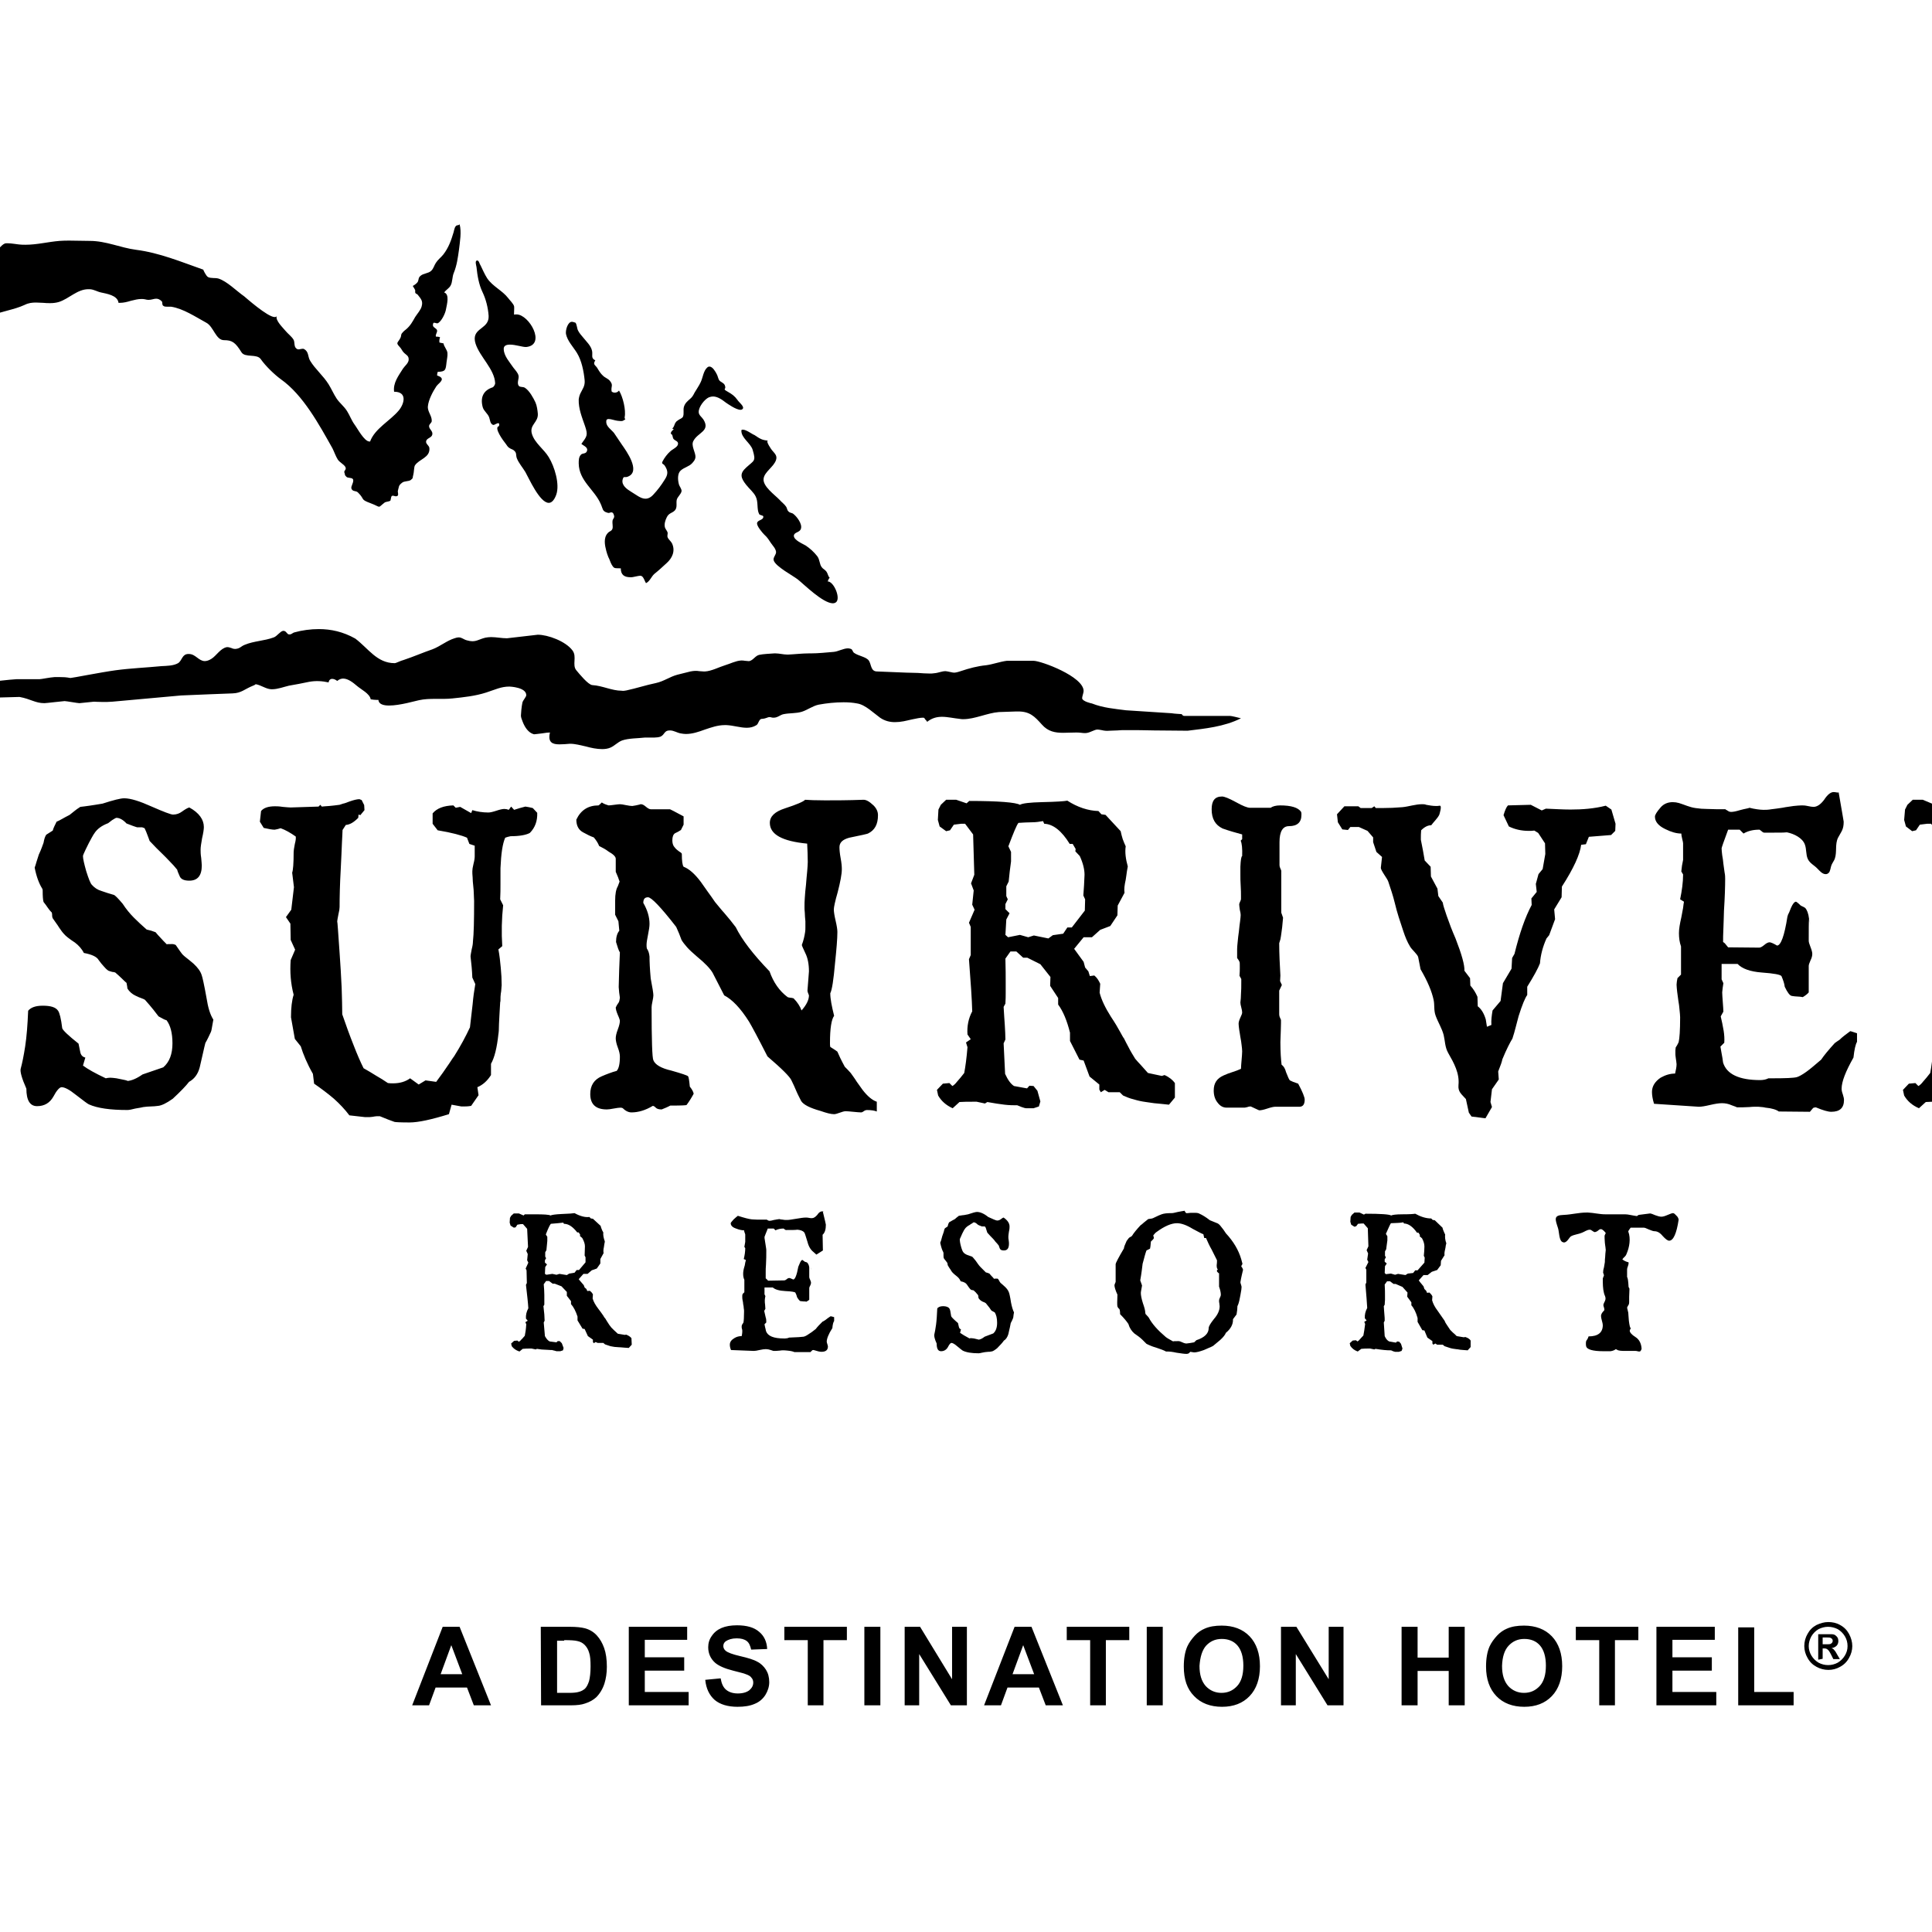
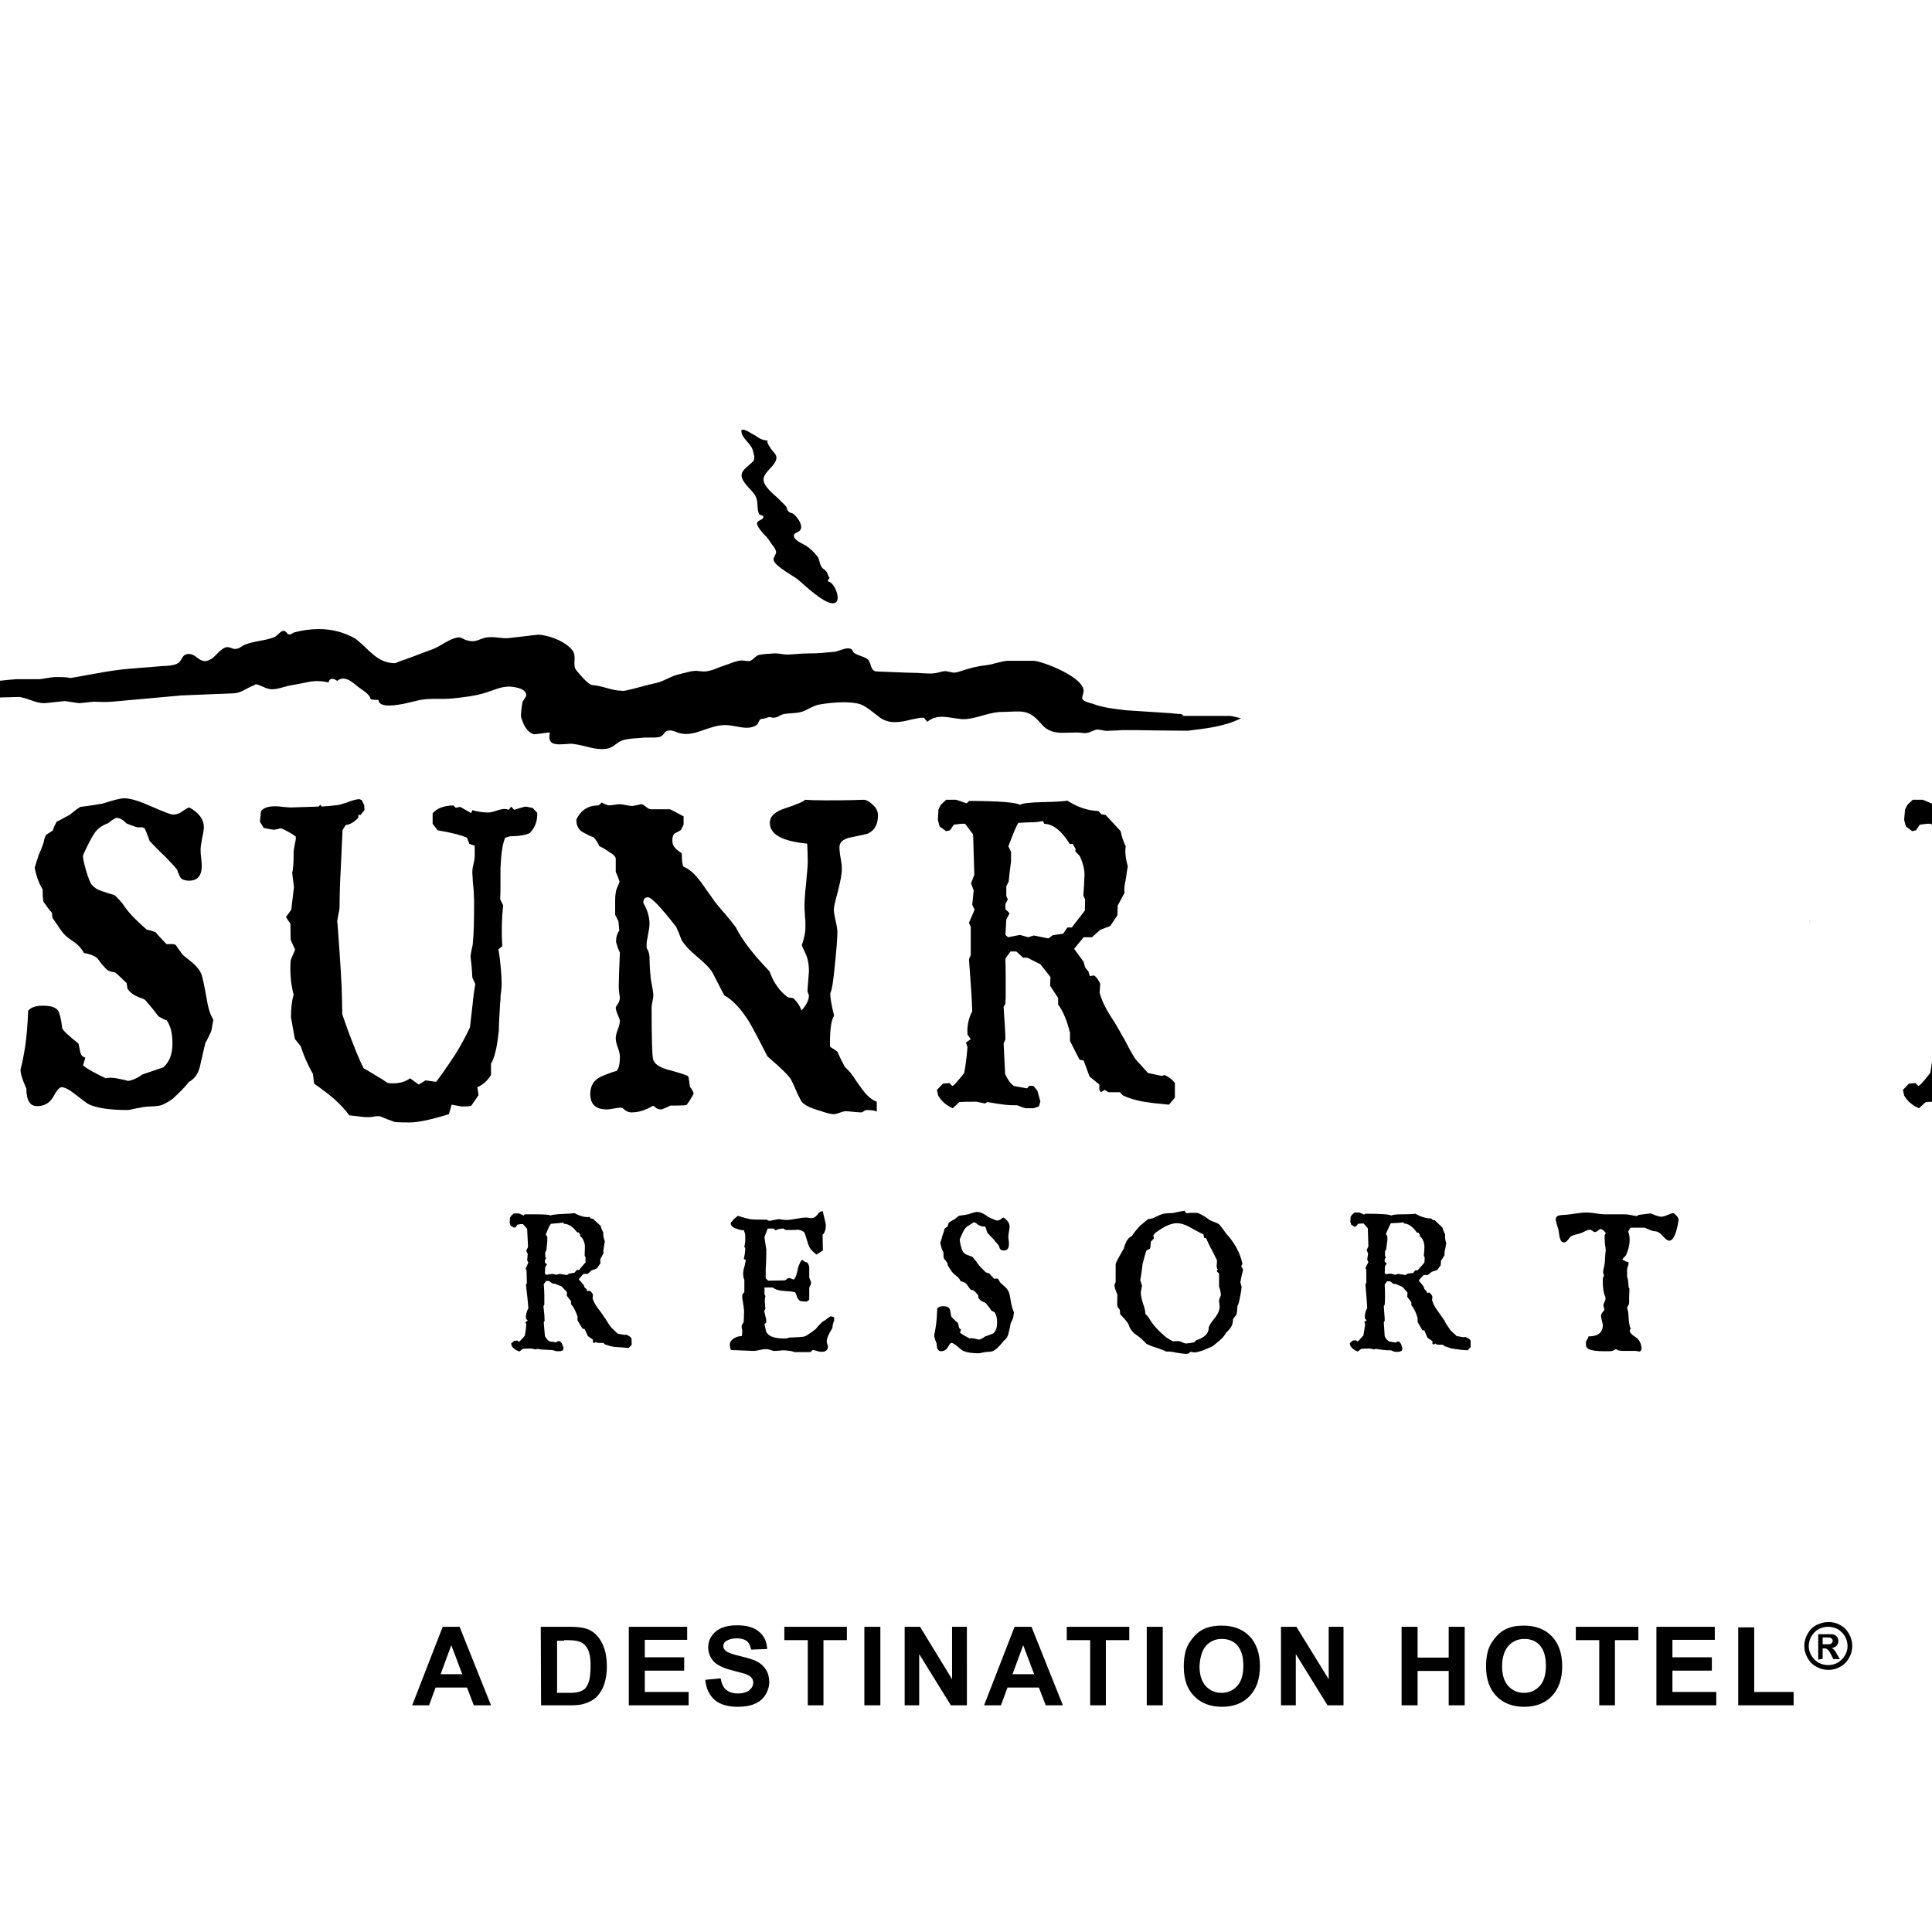
<svg xmlns="http://www.w3.org/2000/svg" version="1.1" id="layer" x="0px" y="0px" viewBox="0 0 652 652" style="enable-background:new 0 0 652 652;" xml:space="preserve">
-   <path d="M161,87.9L161,87.9c-0.8,0.1-0.3,1.6-0.2,2.2c0.3,2.9,0.8,5.9,2,8.4c1.2,2.5,1.9,5.3,2.1,8.1c0.2,4.2-4.7,4-4.7,7.7 c0,0.5,0.1,1.1,0.3,1.7c1.4,4.4,6.4,8.6,6.6,13.3c0,0.5-0.2,0.5-0.2,0.7c-0.1,0.2-0.4,0.6-0.6,0.7c-3.1,1-4.3,3.3-3.4,6.7 c0.4,1.4,1.7,2.1,2.2,3.5c0.3,0.9,0.3,2.1,1.3,2.5c0,0,0.1,0,0.1,0c0.2,0,0.5-0.1,0.8-0.3c0.3-0.1,0.6-0.3,0.8-0.3 c0.3,0,0.5,0.2,0.3,1c-1.9,0.4,1.4,4.9,2.3,6c0.4,0.5,0.6,1,1.1,1.3c0.5,0.4,1.3,0.6,1.5,0.8c1.2,0.9,0.7,1.5,1.1,2.7 c0.6,1.6,2,3.2,2.9,4.7c1.1,1.9,4.8,10.4,7.9,10.4c0.9,0,1.8-0.8,2.5-2.7c1.3-3.6-0.6-9.6-2.5-12.7c-1.6-2.7-4.8-4.8-5.7-7.9 c-0.9-3.1,2.2-3.8,2-6.8c-0.1-1.1-0.3-2.7-0.8-3.8c-0.7-1.5-2-3.9-3.5-4.9c-0.7-0.5-1.8-0.1-2.2-0.8c-0.6-1,0.2-2.3,0-3.3 c-0.2-1-1.2-2-1.8-2.8c-1.2-1.8-3.1-3.8-3.2-6.1c-0.1-1.2,0.8-1.6,2.1-1.6c0.9,0,2,0.2,2.9,0.4c1,0.2,1.8,0.4,2.4,0.4 c0.1,0,0.1,0,0.2,0c6.8-0.7,1-11-3.3-11c-0.3,0-0.6,0-0.8,0.1h0c-0.1,0,0.1-2.5,0-2.8c-0.2-0.9-1.5-2.1-2-2.8 c-2-2.6-5.2-3.9-7.1-6.7c-0.9-1.4-1.6-3.1-2.3-4.5C161.8,89.1,161.7,87.9,161,87.9 M154.5,76c-1,0-1.2,1.5-1.4,2.3 c-0.8,2.7-1.7,5.3-3.5,7.6c-0.8,1-1.8,1.7-2.5,2.8c-0.6,0.9-0.8,2-1.6,2.7c-0.9,0.9-2.6,0.8-3.6,1.7c-0.8,0.7-0.5,1.1-0.9,2 c-0.3,0.5-1.1,1.1-1.7,1.4c0.2,0.4,0.6,0.9,0.8,1.4c0.1,0.3-0.1,0.7,0.1,1c0.2,0.3,0.6,0.3,0.8,0.6c1.1,1.4,1.8,2.1,1.3,3.9 c-0.3,1.2-1.5,2.5-2.2,3.6c-0.9,1.6-1.6,2.9-3,4.1c-0.3,0.2-1,0.8-1.3,1.2c-0.6,0.6-0.3,0.9-0.6,1.6c-0.9,1.9-1.8,1.6-0.3,3.2 c0.6,0.6,0.8,1.3,1.3,1.8c0.8,0.9,1.9,1.1,1.7,2.7c-0.2,1.1-1.3,1.9-1.9,2.8c-1.5,2.4-3.4,4.8-3,7.8c4.5,0,3.5,4,1.6,6.3 c-2.9,3.5-8.1,6.1-9.7,10.5c-0.1,0-0.1,0-0.2,0c-1.8,0-4.1-4.5-5.1-5.8c-1-1.4-1.6-3.1-2.5-4.5c-1-1.6-2.5-2.7-3.5-4.2 c-1-1.5-1.7-3.2-2.7-4.8c-1.8-2.9-4.5-5.1-6.2-7.9c-0.9-1.4-0.4-3.1-2.1-4c-0.1-0.1-0.3-0.1-0.5-0.1c-0.2,0-0.5,0.1-0.7,0.1 c-0.2,0.1-0.4,0.1-0.7,0.1c-0.3,0-0.5-0.1-0.8-0.4c-0.7-0.6-0.4-2-0.8-2.8c-0.6-1.1-2-2.1-2.8-3.1c-0.8-1-3.5-3.5-2.9-5 c-0.1,0.3-0.3,0.4-0.7,0.4c-2.4,0-9.8-6.6-10.3-7c-2.6-1.8-5.8-5.1-8.7-6c-1.1-0.3-2.5,0-3.5-0.5c-0.7-0.4-1.6-2.4-1.6-2.5 c-7.4-2.6-14.8-5.7-22.7-6.7c-5.3-0.7-10.1-3-15.6-3c-2.3,0-4.6-0.1-6.8-0.1c-1.1,0-2.3,0-3.4,0.1c-3.8,0.3-7.6,1.3-11.5,1.3 c-0.7,0-1.4,0-2.2-0.1c-1-0.1-2.6-0.4-3.8-0.4c-0.4,0-0.8,0-1,0.1c-1.3,0.5-2.5,2.7-4,3.5c-1.6,0.8-3.1,0.6-4.8,1 c-2.1,0.6-3.9,3.2-5.8,3.7c-0.3,0.1-0.5,0.1-0.7,0.1c-0.5,0-1-0.1-1.5-0.3c-0.5-0.1-1-0.3-1.5-0.3c-0.1,0-0.3,0-0.4,0 c-4.5,0.6-11.3,4.5-15.1,7c-2.8,1.8-5.3,5-8,6.4c-1.9,1-2.8-0.4-4.2,1.7c-0.2,0.3-0.8,3.1-0.9,3.1l-0.2,0c-5.1,0-3.8,3.5-6.7,6.1 c-0.7,0.7-2,0.3-2.6,0.7c-1.7,1.3-2.3,3.7-3.4,5.5c-3.6,5.8-11,10.5-13,17.2c-1.4,4.6-4,6.1-6.2,10.1c-2.2,3.9-1.4,9-3,13.2 c-0.7,1.8-1.6,1-1.8,3.1c-0.1,1.4,1.4,2,1.4,3.5c-0.4,7.9-5.7,15.3-4.5,23.3c0.4-0.1,0.8-0.1,1.1-0.1c2,0,2.9,1.2,2.4,3.4 c-0.2,0.9-1.9,1-2.2,2.1c-0.7,2.2,1.4,5.1,1.4,7.3c0.1,4.1-2.2,4.3,1.8,7c-2.2,0.9,3.1,12.2,3.1,14.9c0,4.4,4.7,3.8,3.7,8.9 c-0.6,3.2-1.3,5.6,0.5,8.5c1.8,2.9,4.6,5.2,6.8,7.8c1.6,2,2.5,4.7,4.2,6.6c0.7,0.8,2.3,1.1,3.3,2.3c0.7,0.9,0.8,2.3,1.5,3.3 c2.7,4.2,8.9,6.5,10.7,11.2c0.6-0.2,1.1-0.3,1.6-0.3c1.6,0,1.9,1.4,2.1,3.4c1.6-0.1,3.2-0.4,4.8-0.6c-0.3,4.5,8.6,6.5,11.8,8 c8.9,4.3,6.8,3.7,15.4,5.2c0.9,0.2,2.2,0.8,2.8,0.8c0,0,0.1,0,0.1,0c0.6-0.1,0.5-0.3,0.5-0.4c0.1-0.8,0.2-2.1-0.1-2.6 c-3.8-5.4-3.2-4.6-8.5-6.8c-1.9-0.8-4.6-1.3-6.2-3.3c0-0.9-0.1-2-0.6-2.8c-1.2-1.7-2.6-1.6-3.8-3c-1.4-1.6-10.6-6.1-11-9.3l-3.6-5.7 c-1.1-8.3-8.1-5.5-9-12.2c-0.3-2,0.7-4.1-0.2-6c-0.5-1-1.4-1.5-2-2.4c-2.5-4.2-4.3-6.9-5.3-12c-1-5.2-0.7-10.6-2.4-15.6 c-0.6-1.8-0.3-5.1-0.3-5.7c0-3.8-3.4-7-3.5-10.7c0-1.8,0.7-2.1,1.1-3.5c0.4-1.6,0.3-3,0.1-4.7c-0.1-0.8-0.5-1.6-0.3-2.4 c0.1-0.5,1-0.7,1-0.9c0.1-1.6-0.6-1.4-1-2.9c-0.4-2-0.1-0.7,1.2-2.5c1.4-2,1.1-4.6,2-6.8c1.2-2.9,2-9.9,3-13 c0.9-2.7,4.2-2.6,5.2-5.2c0.9-2.3,2.3-3.8,3.4-5.9c0.8-1.6-0.1-3.7,1.2-5.1c0.5-0.6,2.6-0.9,3.3-1.4c3.8-2.6,7.5-5.1,9.6-8.3 c0.9-1.3,1.7-4.6,3.2-4.6c0.3,0,0.6,0.1,0.9,0.4c-0.1-0.1,4-4.1,4.6-4.5c2.5-1.4,8.5-5.5,10.9-7.3c3.7-2.8,7.7-5,11.9-6.8 c3.7-1.6,7.7-2,11.4-3.7c1.4-0.7,2.6-0.8,3.9-0.8c0.8,0,1.6,0.1,2.4,0.1c0.8,0.1,1.6,0.1,2.4,0.1c0.9,0,1.9-0.1,2.9-0.4 c3.4-1.1,6.2-4.3,9.9-4.3c0.2,0,0.3,0,0.5,0c1.5,0.1,2.4,0.8,3.8,1.1c1.7,0.4,5.6,0.9,5.9,3.5c0.1,0,0.3,0,0.4,0 c1.3,0,2.5-0.3,3.8-0.7c1.2-0.3,2.4-0.6,3.5-0.6c0.4,0,0.8,0,1.2,0.1c0.4,0.1,0.8,0.2,1.2,0.2c0.5,0,1-0.1,1.4-0.2 c0.4-0.1,0.8-0.2,1.2-0.2c0.6,0,1.2,0.2,1.9,0.9c0.3,0.3,0,1.2,0.5,1.5c0.4,0.3,0.8,0.3,1.2,0.3c0.1,0,0.2,0,0.4,0 c0.1,0,0.2,0,0.4,0c0.2,0,0.4,0,0.6,0c4.1,0.6,8.4,3.5,11.9,5.4c2.5,1.3,3.2,5.9,6,5.9c2.7,0,3.8,0.7,5.9,4.1 c1.2,1.9,5.2,0.4,6.5,2.3c1.6,2.3,4.6,5.2,6.8,6.8c7.5,5.3,12.9,15.3,17.4,23.3c0.6,1.2,1.1,2.7,1.8,3.8c0.7,1,1.9,1.5,2.5,2.4 c0.6,1-0.5,1.3-0.3,1.9c0.4,1-0.1,0.7,0.7,1.5c0.4,0.5,1.8,0.2,2.2,0.8c0.5,0.9-0.8,2.4-0.5,3.2c0.5,1.2,1.5,0.5,2.3,1.4 c2.3,2.3,0.6,2.2,4.1,3.5c1.9,0.7,2.5,1.2,2.9,1.2c0.4,0,0.6-0.4,1.9-1.4c0.4-0.3,1.4-0.3,1.9-0.6c0.2-0.2,0.2-1.3,0.5-1.6 c0.1-0.1,0.2-0.1,0.4-0.1c0.2,0,0.3,0,0.5,0.1c0.2,0,0.3,0.1,0.5,0.1c0.2,0,0.4-0.1,0.6-0.2c0.4-0.5-0.1-1.2,0.1-1.8 c0.4-1.3,0.1-1.6,1.4-2.6c0.7-0.6,2.2-0.4,2.9-0.9c1-0.8,0.5-0.6,0.9-1.9c0.2-0.7,0.2-2.4,0.5-3c1.4-2.2,5.2-2.6,4.9-5.9 c-0.1-0.9-1.3-1.4-1.1-2.3c0.2-1.1,1.9-1.1,2.1-2.3c0.2-1.2-1.1-1.7-1.1-2.8c0-0.7,0.9-1.1,0.9-1.7c0.1-1.8-1.5-3.2-1.3-5 c0.2-2.2,1.7-5,2.9-6.8c0.4-0.6,1.9-1.6,1.8-2.4c-0.1-0.8-1.5-1.1-1.6-1.2c0-0.4,0.1-0.8,0.2-1.2c2.7-0.1,2.7-0.6,3-3.3 c0.1-1,0.4-2,0.3-3.1c-0.1-1.1-1.3-2.3-1.3-3.2c-0.4-0.1-0.9-0.2-1.4-0.3c-0.1-0.6,0-1.2,0.2-1.8c-0.3-0.1-0.7-0.2-1.1-0.2 c-0.1,0-0.2,0-0.3,0c-0.2-0.8,0.5-1.3,0.4-2.1c-0.1-0.7-1.5-1-1.4-1.8c0-0.6,0.2-0.8,0.4-0.8c0.1,0,0.3,0.1,0.5,0.1 c0.2,0.1,0.4,0.1,0.5,0.1c0.1,0,0.2,0,0.2,0c1.3-0.6,2.6-3.4,2.8-4.7c0.3-1.6,1.3-5.1-0.6-5.7c0.6-0.9,1.7-1.4,2.2-2.4 c0.6-1.1,0.5-2.9,1-4.1c1.1-2.7,1.4-5.2,1.8-8c0.3-2.6,0.9-6,0.2-8.5C154.8,76,154.6,76,154.5,76 M193,108.6c-1.4,0-2.2,2.8-2,4.1 c0.5,2.4,2.4,4.3,3.7,6.4c1.6,2.6,2.3,6.2,2.6,9.2c0.2,2-0.8,3.1-1.4,4.4c-0.3,0.6-0.5,1.3-0.6,2.1c-0.1,3.1,1.1,6,2.1,8.9 c1.1,3.2,0.7,3.5-1.2,6.1c0.8,0.7,2.5,1.2,1.8,2.6c-0.4,0.8-1.4,0.5-1.9,1c-0.8,0.8-0.8,1.9-0.8,3c0.1,5.9,5.3,8.8,7.4,13.6 c0.8,1.7,0.5,2.5,2.2,3c0.1,0,0.3,0.1,0.4,0.1c0.2,0,0.4,0,0.5-0.1c0.2,0,0.3-0.1,0.5-0.1c0.4,0,0.7,0.2,0.9,1 c0.3,0.9-0.4,1.1-0.5,1.9c-0.1,0.8,0.2,1.9,0,2.6c-0.3,0.9-1,0.8-1.6,1.5c-1.5,1.6-1,4.1-0.5,6c0.2,0.8,0.4,1.3,0.7,2.1 c0.4,0.7,0.7,1.8,1.1,2.5c0.9,1.5,0.9,1.2,3.1,1.3c0,2.3,1.3,3,3.3,3c0.3,0,0.7,0,1-0.1c0.6-0.1,1.7-0.4,2.3-0.4 c0.1,0,0.2,0,0.4,0.1c0.7,0.3,1.1,1.8,1.5,2.4c1.3-0.6,1.8-2.2,2.8-3.1c1.5-1.2,2.8-2.4,4.2-3.7c1.8-1.6,3-4,1.8-6.6 c-0.4-0.8-1.2-1.3-1.5-2.1c-0.2-0.5,0.1-1.1,0-1.6c-0.2-0.6-0.7-1.1-0.9-1.7c-0.3-1.1,0.1-2.4,0.6-3.4c0.7-1.5,1.8-1.4,2.7-2.3 c1-1,0.4-2.6,0.7-3.7c0.3-1,1.4-1.8,1.6-2.8c0.1-0.8-0.7-1.6-0.9-2.4c-0.4-1.5-0.5-3.6,0.6-4.6c1.2-1.1,2.8-1.3,3.9-2.5 c0.7-0.8,1-1.2,1.1-2c0.1-1.6-1.6-3.9-0.7-5.5c1.5-2.9,5.8-3.3,3.4-7.2c-0.5-0.8-1.6-1.5-1.6-2.5c-0.1-1.7,1.9-4.3,3.4-5 c0.5-0.2,1-0.3,1.4-0.3c1.6,0,3.1,1.1,4.4,2.1c0.6,0.4,3.4,2.4,4.9,2.4c0.3,0,0.6-0.1,0.8-0.4c0.5-0.8-1.4-2.2-1.8-2.9 c-1-1.4-1.9-2-3.3-2.8c-2.1-1.2-0.3-0.5-1-2.2c-0.4-0.9-1.4-1-1.9-1.7c-0.3-0.4-0.5-1.5-0.8-2c-0.4-0.8-1.4-2.6-2.5-2.6 c-0.2,0-0.5,0.1-0.7,0.3c-1.3,1.1-1.5,3.4-2.2,4.9c-0.6,1.3-1.4,2.4-2.1,3.6c-0.5,1-0.8,1.5-1.5,2.1c-0.9,0.8-1.7,1.4-2.1,2.7 c-0.3,1.1,0.1,2.3-0.3,3.3c-0.3,0.6-1.1,0.8-1.5,1.1c-0.7,0.5-0.7,0.4-1.2,1.2c-0.1,0.2-0.5,1.6-0.9,1.6c0,0,0,0-0.1,0 c0.2,0.1,0.4,0.4,0.6,0.4c-0.5,0.3-1.1,0.9-1,1.5c0.7,0.3,0.5,1,0.8,1.6c0.5,0.8,1.8,0.8,1.6,1.9c-0.1,1-2,1.8-2.6,2.4 c-1,0.9-2,2.2-2.6,3.4c-0.5,0.9,0.3,0.8,0.7,1.4c1.2,1.8,1.2,3,0,4.8c-1.1,1.8-2.4,3.5-3.8,5c-0.9,1-1.8,1.4-2.7,1.4 c-1.6,0-3.2-1.4-4.9-2.4c-1.3-0.8-3.2-2.1-2.8-4c0.2-0.8,0.4-0.9,0.6-0.9c0.1,0,0.2,0,0.3,0c0.1,0,0.2,0,0.3,0 c0.2,0,0.5-0.1,0.7-0.2c4.3-1.8-0.7-8.7-2.1-10.7c-0.9-1.3-1.8-2.7-2.7-4c-0.8-1-2.5-2.1-2.6-3.5c-0.1-0.9,0.2-1.2,0.8-1.2 c0.8,0,2.1,0.5,3,0.6c0.3,0,0.7,0.1,1.1,0.1c0.3,0,0.6,0,0.9-0.2c1.2-0.7,0.3-0.2,0.4-1.1c0.5-2.4-0.6-6.9-1.9-9 c-0.4,0.5-0.9,0.7-1.4,0.7c-0.4,0-0.8-0.1-1.1-0.4c-0.3-1.8,0.7-2-0.6-3.6c-0.7-0.8-1.6-1-2.3-1.7c-0.8-0.7-1.4-1.7-2-2.7 c-0.7-1-1.5-1.1-0.6-2.5c-1.6-0.7-0.8-1.8-1.1-3.2c-0.4-1.8-1.9-3.1-3-4.5c-0.6-0.7-1.3-1.5-1.7-2.3c-0.4-0.7-0.4-2.1-0.9-2.7 C193.8,108.8,193.4,108.6,193,108.6" />
  <path d="M107.6,212.3c-2.8,0-5.7,0.4-8.2,1.1c-0.8,0.2-0.9,0.7-1.7,0.7c-0.1,0-0.1,0-0.2,0c-0.7-0.1-0.9-1.2-1.8-1.2 c-0.1,0-0.1,0-0.2,0c-1,0.2-2,1.8-3.1,2.2c-3.2,1.2-6.7,1.2-9.8,2.5c-1.3,0.5-1.6,1.3-3.2,1.4c0,0-0.1,0-0.1,0 c-0.4,0-0.8-0.1-1.2-0.3c-0.4-0.1-0.8-0.3-1.2-0.3c-0.1,0-0.3,0-0.4,0c-2.1,0.4-3.5,2.9-5.1,3.9c-0.9,0.6-1.7,0.8-2.3,0.8 c-1,0-1.8-0.6-2.6-1.2c-0.8-0.6-1.6-1.2-2.8-1.2l-0.1,0c-2.2,0-2.1,2.2-3.5,3.1c-1.6,0.9-3.7,0.9-5.6,1c-5.1,0.5-10.3,0.7-15.5,1.4 c-5.1,0.7-14.6,2.6-15.2,2.6c-0.5,0-0.9-0.3-3.5-0.3c-0.5,0-1.2,0-1.9,0c-1.6,0.1-4.4,0.7-5,0.7H5.7c-0.6,0-3.6,0.3-7.3,0.7 c-2.1,0.2-2.8,1.1-2.8,2.6c0,2.2,1.5,2.3,3.7,2.9l7.3-0.2c3.8,0.7,5.3,2.1,8.4,2.1c0.6,0,6.3-0.7,6.8-0.7c0.6,0,4.4,0.7,5,0.7 l4.9-0.5c0.4,0,1.4,0.1,3.1,0.1c0.9,0,1.9,0,3.1-0.1l23.2-2.1c3.2-0.1,6.4-0.3,9.6-0.4l7.8-0.3c3-0.1,4.1-1.5,6.9-2.6 c0.3-0.1,0.7-0.3,0.9-0.5c1.8,0.3,3.4,1.6,5.2,1.7c0.1,0,0.3,0,0.4,0c1.8,0,3.9-0.8,5.6-1.2c2.3-0.4,4.5-0.8,6.8-1.3 c2.2-0.4,4.4-0.3,6.6,0.2c0.1-0.8,0.6-1.2,1.2-1.2c0.6,0,1.2,0.3,1.7,0.7c0.7-0.6,1.4-0.8,2-0.8c1.7,0,3.4,1.4,4.7,2.5 c1.4,1.2,4.3,2.6,4.6,4.5c0.6,0.1,1.4,0.2,2,0.2c0.2,0,0.4,0,0.6,0c0.1,1.4,1.6,1.9,3.6,1.9c3.7,0,9-1.6,10.1-1.8 c3.6-0.8,7.6-0.2,11.3-0.6c3.8-0.4,7.7-0.8,11.4-2c3.1-1,5-2,7.8-2c0.1,0,5.7,0.2,5.7,2.9c0,0.6-1.1,1.7-1.3,2.5 c-0.3,1.4-0.5,3.8-0.5,4.4c0,0.6,0.3,1.3,0.6,2.1c0.7,1.8,1.9,3.7,3.8,4.2c0,0,0.1,0,0.1,0c0.4,0,1.5-0.2,2.6-0.3 c1.1-0.2,2.2-0.3,2.6-0.3c0.1,0,0.1,0,0.1,0c-0.8,3.4,0.9,4,3.2,4c1.1,0,2.4-0.1,3.5-0.2h0.1c1.7,0,3.5,0.5,5.3,0.9 c1.8,0.5,3.7,0.9,5.5,0.9c0.9,0,1.9-0.1,2.8-0.5c1.4-0.6,2.4-1.8,3.9-2.4c2.3-0.8,5.3-0.7,7.8-1c0.2,0,0.5,0,0.8,0 c0.4,0,0.8,0,1.2,0c0.4,0,0.8,0,1.2,0c0.7,0,1.4-0.1,2-0.3c1.5-0.7,1.2-2.1,3.1-2.1l0.1,0c1.3,0,2.4,0.8,3.6,1 c0.6,0.1,1.2,0.2,1.7,0.2c2.3,0,4.3-0.7,6.5-1.5c2.1-0.7,4.3-1.5,6.7-1.5c0.2,0,0.3,0,0.5,0c2.4,0.1,4.7,0.9,6.9,0.9 c1.1,0,2.2-0.2,3.3-0.9c0.7-0.4,0.8-2.1,1.8-2.1c1.5-0.1,1.9-0.6,2.6-0.6c0.2,0,0.3,0,0.6,0.1c0.3,0.1,0.6,0.1,0.8,0.1 c1.4,0,2.2-1,3.4-1.2c2-0.4,4.1-0.2,6.1-0.8c1.9-0.6,3.7-2,5.7-2.4c2.7-0.5,5.6-0.8,8.4-0.8c1.5,0,3.1,0.1,4.6,0.4 c2.7,0.4,5.6,3.3,7.7,4.8c1.6,1.1,3.3,1.5,5,1.5c1,0,2-0.1,3-0.3c0.7-0.1,4.8-1.2,6.4-1.2c0.3,0,0.5,0,0.6,0.2 c0.2,0.5,0.7,0.7,0.9,1.2c1.6-1.3,3.3-1.7,5-1.7c1.9,0,4,0.5,6,0.7c0.4,0.1,0.8,0.1,1.2,0.1c3.9,0,8.1-2.1,12-2.4l5.9-0.2 c0.2,0,0.4,0,0.6,0c3.9,0,5.5,1.6,8,4.4c2.1,2.4,4.5,2.8,7.2,2.8c1.4,0,2.9-0.1,4.5-0.1c1.3,0,2,0.2,2.8,0.2c0.6,0,1.2-0.1,2.1-0.5 c1.1-0.4,1.5-0.7,2.2-0.7c0.3,0,0.8,0.1,1.4,0.2c0.8,0.2,1.7,0.3,2.6,0.2c0.9,0,1.8-0.1,2.7-0.1c0.9-0.1,1.8-0.1,2.8-0.1h0.2 c3.1,0,6.2,0,9.4,0.1c3.8,0,7.5,0.1,11.3,0.1c5.6-0.7,12.3-1.3,18-4.2c-1.2-0.3-3.2-0.8-3.7-0.8h-15.4c-0.6,0-0.7-0.4-0.9-0.6 c-1.1-0.1-2.2-0.1-3.4-0.3l-15.4-1c-3.8-0.5-7.7-0.8-11.5-2.3c-0.1,0-3.3-0.7-3.3-1.8c0-0.6,0.5-1.8,0.5-2.4 c0-4.9-14.4-10.2-16.9-10.2h-9c-2.4,0.3-4.7,1.2-7,1.5c-3,0.3-5.6,1-8.6,2c-1.2,0.4-1.8,0.5-2.2,0.5c-0.6,0-1-0.2-2.2-0.4 c-0.2,0-0.5-0.1-0.7-0.1c-1.3,0-2.4,0.6-3.8,0.7c-0.5,0.1-1,0.1-1.5,0.1c-1.3,0-2.7-0.1-4-0.2c-1.3,0-2.6-0.1-3.9-0.1 c-0.6,0-9.4-0.4-9.9-0.4c-2.2,0-1.9-2.4-2.8-3.7c-1-1.3-3.5-1.5-5-2.6c-0.5-0.4-0.4-1-1-1.3c-0.3-0.1-0.7-0.2-1-0.2 c-1.6,0-3.4,1.1-4.9,1.2c-2.5,0.2-5.1,0.5-7.6,0.5l-0.4,0h-0.3c-2.3,0-4.7,0.3-7,0.4l-0.3,0c-0.7,0-1.3-0.1-2-0.2 c-0.7-0.1-1.3-0.2-2-0.2c-0.1,0-0.3,0-0.4,0c-1.3,0.1-3.8,0.2-5.1,0.5c-1.3,0.3-2,1.8-3.3,2.1c-0.1,0-0.3,0-0.4,0 c-0.3,0-0.7-0.1-1.1-0.1c-0.4-0.1-0.8-0.1-1.1-0.1c-0.1,0-0.1,0-0.2,0c-1.8,0.1-3.7,1.1-5.4,1.6c-2,0.6-4.6,2-6.8,2.1 c-0.1,0-0.3,0-0.4,0c-0.5,0-1-0.1-1.5-0.1c-0.5-0.1-0.9-0.1-1.4-0.1c-0.5,0-1,0.1-1.6,0.2c-1.5,0.4-2.9,0.7-4.4,1.1 c-2.6,0.7-4.5,2.2-7.2,2.8c-3.4,0.7-6.7,1.8-10,2.5c-0.5,0.1-1.1,0.2-1.6,0.1c-3.3,0-6.5-1.7-9.9-1.9c-1.4-0.1-4.4-3.8-5.4-5 c-1.5-1.8,0.3-4.6-1.3-6.7c-2.3-3.1-8.3-5.3-11.7-5.3l-10.4,1.2c-1.8,0-3.6-0.4-5.4-0.4c-0.7,0-1.3,0.1-1.9,0.2 c-2,0.5-2.8,1.2-4.4,1.2c-0.5,0-1.1-0.1-1.8-0.3c-1.2-0.3-1.7-1-2.8-1c-0.4,0-0.8,0.1-1.4,0.3c-2.6,0.8-4.8,2.7-7.4,3.7 c-3.2,1.1-6.4,2.5-9.7,3.6c-1.2,0.3-2.6,1.1-3.1,1.1c-6,0-8.9-5-13.3-8.3C115.8,213.2,111.7,212.3,107.6,212.3 M250.7,145 c-0.1,0-0.3,0-0.4,0.1c-0.1,0-0.1,0.1-0.1,0.2c-0.1,2.5,3.1,4.2,3.8,6.5c1.2,4,0.5,3.5-2.2,6c-2.2,2-1.9,3.4,0,5.8 c1.1,1.4,2.5,2.5,3.2,3.9c1,1.9,0.3,4.3,1.2,6c0.2,0.4,1.4,0.4,1.4,0.8c0.1,1.3-1.9,1.1-2.1,2.2c-0.2,1,1.8,3.3,2.4,3.9 c1.2,1.1,1.4,1.6,2.3,2.9c0.6,0.9,1.5,1.7,1.7,2.9c0.1,1-1.1,1.9-0.8,2.9c0.6,2.1,6.6,5.2,8.2,6.5c1.9,1.5,8.4,8,11.8,8 c0.3,0,0.6-0.1,0.8-0.2c2.1-1-0.4-7.2-2.6-7.2c0.3-0.4,0.2-0.8,0.7-1.2c-0.6-0.6-0.6-1.4-1.1-2.1c-0.5-0.7-1.2-0.9-1.6-1.5 c-0.8-1.1-0.6-2.5-1.5-3.7c-1.1-1.4-2.4-2.6-3.9-3.6c-1-0.6-4-1.8-4-3.3c0.1-1.3,2-1,2.4-2.4c0.5-1.6-1.4-4.1-2.6-5 c-0.5-0.4-1.1-0.2-1.7-0.9c-0.4-0.4-0.4-1.1-0.7-1.5c-0.6-0.9-1.5-1.5-2.2-2.3c-1.6-1.7-5.8-4.6-5.4-7.2c0.3-2.3,3.5-4,4.2-6.3 c0.5-1.5-0.6-2.3-1.4-3.3c-0.1-0.1-2.3-3.2-1.3-3.2h0c-2.2-0.2-2.8-0.7-4.6-1.9C253.9,146.6,251.9,145,250.7,145 M184.4,430.2 l-0.5-0.3l0.1-2.3l0.6-0.9l-0.7-0.6l0-0.8l0.4-0.7l-0.3-0.5l0-1.5l0.4-0.7c0.1-1.1,0.2-2.1,0.3-3.1l0-1.4l-0.5-0.8 c0.8-2.1,1.4-3.3,1.7-3.6c0.8-0.1,1.5-0.1,2.3-0.2c0.7-0.1,1.3-0.1,1.9-0.2l0.2,0.4c1.6,0,3,1,4.5,2.9l0.5,0l0.5,0.8l-0.1,0.4 l0.8,0.7c0.6,1.1,0.9,2,0.9,2.8c0,1-0.1,2.1-0.1,3.1l0.3,0.6l0,1.7l-2.2,2.6l-0.8,0l-0.7,0.9l-1.8,0.3l-0.8,0.5l-2.5-0.4l-1,0.3 l-1.4-0.3L184.4,430.2L184.4,430.2z M193.9,409.4c-0.5,0.1-1.9,0.2-4.4,0.3c-2.1,0.1-3.4,0.3-3.7,0.5c-0.5-0.3-2.3-0.4-5.2-0.4 c-1,0-2.2,0-3.5,0l-0.4,0.4l-1.6-0.7l-1.7,0l-0.9,0.8l-0.4,0.7l-0.1,1.6l0.3,1l1.1,0.7l0.6-0.1l0.6-0.9c0.4-0.1,0.8-0.1,1.2-0.2 l0.7,0l1.4,1.6l0.3,6.1l-0.6,1.3l0.5,1.1l-0.2,2.1l0.4,0.8l-0.9,2l0.3,0.6l0.1,4.3l-0.3,0.6c0.4,3.5,0.7,6.1,0.8,7.9 c-0.6,1.1-0.9,2.3-0.8,3.5l0.6,0.7l-0.8,0.5l0.3,0.7c-0.1,1.7-0.3,3-0.5,3.9c-0.5,0.5-0.8,1-1.2,1.3c-0.3,0.4-0.6,0.6-0.8,0.7 l-0.5-0.4l-1.1,0.1l-1,0.9l0.2,0.9c0.6,0.8,1.4,1.4,2.6,1.8l1.1-0.9c1-0.1,1.7-0.1,2.2-0.1l0.8,0c0.5,0.1,0.9,0.2,1.4,0.3l0.4-0.2 c1.1,0.2,2.1,0.3,3,0.3c0.6,0,1.2,0.1,1.7,0.1c0.2,0,0.4,0,0.5,0c0.1,0.1,0.3,0.1,0.7,0.2c0.4,0.1,0.7,0.2,0.7,0.2l1.3,0l0.9-0.3 l0.2-0.8l-0.6-1.6l-0.7-0.7l-0.7,0l-0.4,0.4l-2.3-0.3c-0.6-0.3-1.1-0.9-1.6-1.8l-0.4-4.6l0.3-0.6c0-0.7-0.1-1.4-0.1-2.1 c-0.1-0.8-0.2-1.7-0.3-2.8l0.3-0.5c0-0.7,0-1.2,0-1.6l0-0.6l0-1.1c0-1.2-0.1-2.4-0.2-3.6l0.8-1.1l1,0l1.2,0.9l0.7,0l2.3,0.9l1.8,1.9 l0,1.3l1.4,1.8l0,1c0.9,1,1.6,2.4,2.2,4.2l0,1.3l1.7,2.8l0.7,0.1l1.1,2.4l1.7,1.2l0,0.8l0.3,0.4l0.6-0.4l0.7,0.3l1.9,0l0.6,0.5 c0.6,0.2,1.2,0.4,1.8,0.6c0.7,0.1,1.3,0.3,2.1,0.3c0.3,0,0.8,0.1,1.5,0.1c0.7,0.1,1.5,0.1,2.6,0.2l1-1.1l-0.1-2.2 c-0.4-0.5-1-0.9-1.8-1.2l-0.4,0.1l-2.4-0.4c-0.4-0.4-0.9-0.8-1.3-1.2c-0.3-0.3-0.6-0.6-0.9-0.9c-0.5-0.6-0.9-1.2-1.2-1.7 c-0.3-0.5-0.6-0.9-0.8-1.3c-0.3-0.3-0.5-0.6-0.7-1c-0.5-0.8-1.1-1.5-1.6-2.2c-1-1.3-1.7-2.5-2-3.6l0.1-1.4c-0.3-0.5-0.6-0.9-1.1-1.2 l-0.8,0.1l-0.3-0.7l-0.6-0.5l-0.3-0.8c-1-1.2-1.6-1.8-1.7-2l1.6-1.8l1.4,0l1.4-1.2l1.7-0.6l1.2-1.7l0-1.5l1.1-2 c-0.1-0.5-0.1-1.2,0.1-2c0.1-0.5,0.1-0.9,0.2-1.3c0.1-0.3,0.1-0.5,0.1-0.7c-0.4-1.1-0.6-2.1-0.5-3c-0.2-0.3-0.4-0.7-0.5-1 c-0.2-0.4-0.3-0.8-0.4-1.2l-2.6-2.4l-0.7-0.1l-0.5-0.5C197.5,410.9,195.7,410.4,193.9,409.4 M261.5,455.9L261.5,455.9L261.5,455.9z M277.4,408.8c-0.5,0-1.1,0.4-1.6,1.2c-0.6,0.7-1.2,1.1-1.8,1.1c-0.2,0-0.6,0-1-0.1c-0.3-0.1-0.7-0.1-1-0.1c-0.3,0-0.8,0-1.4,0.1 c-0.6,0.1-1.2,0.2-1.9,0.3c-0.7,0.1-1.4,0.2-1.9,0.3c-0.5,0.1-0.9,0.1-1.4,0.1h-0.2c-0.3,0-0.6,0-1-0.1c-0.4,0-0.8-0.1-1.3-0.2 c-0.2,0.1-0.4,0.1-0.6,0.1c-0.3,0.1-0.6,0.1-1.1,0.2c-0.7,0.2-1.2,0.3-1.5,0.3c-0.2,0-0.5-0.1-0.6-0.2l-0.2-0.1l-0.1-0.1 c-0.6,0-1.2,0-1.7,0c-0.5,0-1,0-1.4,0c-0.8,0-1.5-0.1-2-0.1c-1-0.1-2.5-0.5-4.7-1.2c-0.1,0.1-0.2,0.2-0.5,0.4 c-0.3,0.3-0.6,0.5-0.9,0.8c-0.6,0.7-1,1.1-1,1.3c0,0.8,0.6,1.4,1.8,1.8c1,0.4,1.9,0.6,2.7,0.6h0c0,0.2,0.1,0.5,0.2,0.8 c0.1,0.3,0.2,0.5,0.2,0.6l0,2.5c-0.1,0.6-0.2,1.1-0.3,1.7l0.3,0.4c0,1.2-0.2,2.5-0.5,3.7l0.7,0.3c0,0.2-0.1,0.5-0.2,0.9 c-0.1,0.4-0.1,0.9-0.3,1.4c-0.3,1-0.4,1.7-0.4,2.4c0,0.7,0.1,1.4,0.4,2l0,4.2l-0.3,0.3c-0.1,0.1-0.2,0.2-0.3,0.3 c0,0.2-0.1,0.4-0.1,0.5c0,0.2,0,0.3,0,0.5c0,0.3,0,0.6,0.1,1.1c0.1,0.4,0.2,0.9,0.2,1.3c0.1,0.5,0.2,0.9,0.2,1.4 c0.1,0.4,0.1,0.8,0.1,1.1c0,1.9-0.1,3.2-0.2,3.7c-0.2,0.4-0.4,0.6-0.5,0.8l-0.1,0.4v0.4c0,0.1,0,0.3,0.1,0.6 c0.1,0.2,0.1,0.4,0.1,0.6c0,0.1,0,0.3,0,0.4c0,0.4-0.1,0.9-0.2,1.4c-0.9,0-1.7,0.2-2.5,0.7c-1,0.6-1.5,1.3-1.5,2.2 c0,0.5,0.1,1.1,0.4,1.8l7.7,0.3c0.4,0,1.1-0.1,1.9-0.3c0.9-0.2,1.6-0.3,2.1-0.3h0.1c0.5,0,1,0.1,1.6,0.3c0.6,0.2,0.9,0.3,0.9,0.3 h0.3c0.3,0,0.9,0,1.8-0.1c0.5-0.1,1-0.1,1.5-0.1c0.5,0,0.9,0.1,1.2,0.1c1.1,0.1,1.9,0.3,2.3,0.5l5.4,0c0.2-0.2,0.4-0.4,0.6-0.6 c0.1-0.1,0.3-0.1,0.5-0.1c1.2,0.4,2.1,0.6,2.6,0.6h0c1.5,0,2.2-0.6,2.2-1.8c0-0.2-0.1-0.5-0.2-0.8c-0.1-0.4-0.2-0.6-0.2-0.8 c0-1,0.6-2.6,1.9-4.6c0.1-1.2,0.3-2,0.6-2.4l0-1.3c-0.7-0.2-1-0.3-1.2-0.3c-0.6,0.4-1.2,0.8-1.8,1.3c-0.2,0.1-0.3,0.2-0.5,0.3 c-0.1,0.1-0.3,0.2-0.4,0.2c-1,1-1.8,1.8-2.3,2.5c-1,0.8-1.8,1.4-2.5,1.8c-0.7,0.5-1.2,0.7-1.6,0.8c-0.6,0.1-2.2,0.2-4.9,0.3 c-0.4,0.2-0.9,0.3-1.4,0.3c-0.1,0-0.2,0-0.3,0c-3.5,0-5.5-0.8-6.1-2.5c-0.1-0.5-0.2-1-0.3-1.3c-0.1-0.3-0.1-0.7-0.2-1l0.6-0.6 c0-0.6,0-1.2-0.2-1.7c-0.2-0.7-0.3-1.5-0.5-2.2l0.4-0.7c0-0.5-0.1-0.9-0.1-1.4c-0.1-0.5-0.1-1-0.1-1.5c0-0.4,0.1-0.9,0.2-1.4 l-0.3-0.6l0-2.3l2.8,0c0.8,0.7,2.2,1.1,4.2,1.2c2.1,0.1,3.2,0.3,3.4,0.5c0.3,0.6,0.5,1.1,0.6,1.6c0.5,0.8,0.9,1.3,1.2,1.3 c0.3,0,0.7,0.1,1,0.1l0.2,0c0.3,0,0.5,0,0.7,0.1c0.5-0.3,0.9-0.5,1-0.7l0-3.9c0-0.2,0.1-0.5,0.3-0.8c0.2-0.4,0.3-0.7,0.3-1 c0-0.2-0.1-0.6-0.3-1c-0.2-0.4-0.3-0.7-0.3-0.9c0-1.7,0-2.8,0-3.2l0-0.1c-0.1-0.8-0.4-1.3-0.7-1.6c-0.2-0.1-0.3-0.2-0.5-0.2 c-0.1,0-0.2-0.1-0.3-0.1c-0.5-0.4-0.8-0.6-0.8-0.6c-0.3,0-0.5,0.3-0.8,0.9c-0.1,0.2-0.2,0.5-0.3,0.7c-0.1,0.2-0.2,0.4-0.3,0.7 c-0.5,2.8-1.1,4.3-1.7,4.3c-0.7-0.3-1.1-0.5-1.3-0.5c-0.3,0-0.6,0.1-0.9,0.4c-0.4,0.3-0.6,0.4-0.9,0.4l-5.4,0.1 c-0.2-0.3-0.5-0.5-0.8-0.8c0-0.5,0-1.2,0-2c0-0.8,0-1.7,0.1-2.7c0.1-1.6,0.1-3.1,0.1-4.7c0-0.2,0-0.5-0.1-1 c-0.1-0.4-0.1-0.9-0.2-1.3c-0.1-0.4-0.1-0.8-0.2-1.3c-0.1-0.3-0.1-0.7-0.1-1c0-0.1,0.4-1,1.1-2.8l2,0l0.6,0.6 c0.8-0.4,1.7-0.6,2.7-0.6c0.1,0,0.2,0.1,0.4,0.3c0.2,0.1,0.3,0.2,0.4,0.2c2,0,3.2,0,3.8-0.1l0.2,0c1,0.1,1.8,0.4,2.2,0.9 c0.2,0.2,0.5,1.3,1.1,3.2c0.4,1.6,1.1,2.7,2,3.4l1,0.9c1-0.6,1.7-1.1,2.2-1.4l-0.1-5.3c0.8-0.7,1.1-1.9,1.1-3.4c0-0.1-0.3-1.5-1-4.3 C278.1,408.9,277.8,408.8,277.4,408.8" />
-   <path d="M273.6,427.8C273.6,427.8,273.6,427.8,273.6,427.8c0,0.3,0.1,0.6,0.1,0.8C273.7,428.1,273.6,427.8,273.6,427.8 M261.5,455.9 L261.5,455.9L261.5,455.9z" />
  <g>
    <path d="M329.7,409c-0.5,0-1.5,0.3-3,0.8c-0.7,0.1-1.3,0.3-1.8,0.3l-1.3,0.2c-0.3,0.2-0.6,0.5-0.9,0.7c-0.2,0.2-0.4,0.4-0.6,0.5 c-0.4,0.2-0.8,0.4-1.1,0.6c-0.2,0.1-0.5,0.3-0.7,0.4c-0.3,0.5-0.4,1-0.5,1.4l-0.9,0.6c-0.2,0.3-0.3,0.7-0.4,1.2 c-0.3,1-0.6,1.6-0.6,1.8c-0.1,0.4-0.2,0.8-0.3,1.1c-0.1,0.3-0.2,0.6-0.3,0.8c0.3,1.4,0.6,2.4,1,3.1l0.1,0.3v0.1 c0,0.8,0,1.4,0.1,1.7c0.2,0.3,0.4,0.6,0.6,0.8c0.2,0.3,0.4,0.5,0.6,0.8c0,0.2,0.1,0.4,0.1,0.5c0,0.1,0,0.2,0.1,0.4 c0.3,0.5,0.6,1,0.9,1.4c0.2,0.4,0.5,0.8,0.7,1c0.2,0.2,0.7,0.7,1.5,1.3c0.5,0.4,0.9,0.9,1.2,1.6c1.1,0.2,1.8,0.6,2.1,1.1 c0.3,0.4,0.5,0.7,0.7,1c0.2,0.3,0.4,0.5,0.6,0.7c0.2,0.1,0.4,0.2,0.6,0.2c0.1,0,0.3,0,0.4,0.1c0.3,0.3,0.7,0.6,0.9,0.9 c0.2,0.3,0.5,0.5,0.6,0.7c0.1,0.5,0.1,0.7,0.1,0.9c0.3,0.5,0.6,0.8,1.1,1.1c0.3,0.2,0.6,0.3,0.9,0.4c0.2,0.1,0.3,0.2,0.5,0.3 c0.5,0.6,0.9,1.1,1.2,1.5c0.3,0.4,0.5,0.8,0.7,1c0.5,0.3,0.9,0.5,1.1,0.6c0.5,0.8,0.8,1.9,0.8,3.5c0,1.6-0.4,2.8-1.3,3.6l-2.9,1.1 c-0.9,0.7-1.6,1-2.2,1c0.3,0-0.1-0.1-1.4-0.4c-0.3,0-0.6-0.1-0.9-0.1s-0.5,0-0.6,0.1c-1.5-0.8-2.5-1.4-3.2-1.9l0.3-1.2 c-0.4-0.1-0.6-0.4-0.7-0.8c-0.1-0.4-0.2-0.9-0.3-1.3c-1.4-1.2-2.2-2-2.3-2.3c-0.2-1.5-0.4-2.4-0.6-2.6c-0.3-0.5-1.1-0.8-2.1-0.8 c-1,0-1.7,0.3-2,0.8c-0.1,2.1-0.2,3.9-0.4,5.4c-0.2,1.4-0.4,2.6-0.6,3.4c-0.1,0.4,0.1,1.5,0.8,3c0,1.8,0.5,2.6,1.5,2.6 c1,0,1.8-0.5,2.3-1.4c0.5-1,0.9-1.4,1.2-1.4c0.4,0,1.1,0.4,1.9,1.1c1.1,0.9,1.7,1.4,1.9,1.5c1.2,0.6,3,0.9,5.4,0.9 c0.3,0,0.6-0.1,1.1-0.2c0.6-0.1,0.9-0.2,1.1-0.2c0.3,0,0.7-0.1,1-0.1c0.3,0,0.7,0,1-0.1c0.5,0,1.1-0.4,2-1.1c1.1-1.1,1.9-2,2.3-2.6 c0.7-0.4,1.2-1.2,1.5-2.2c0.2-0.8,0.3-1.5,0.5-2.2c0.1-0.6,0.2-1.1,0.3-1.5c0.3-0.6,0.6-1.1,0.8-1.7c0-0.1,0.1-0.3,0.1-0.6 c0-0.3,0.1-0.7,0.2-1.3c-0.4-0.8-0.7-1.8-1-3.3c-0.3-2-0.6-3.2-0.7-3.4c-0.2-0.6-0.6-1.2-1.2-1.8c-0.5-0.4-0.8-0.8-1.1-1 c-0.3-0.2-0.4-0.4-0.5-0.4c-0.2-0.3-0.4-0.5-0.5-0.8c-0.1-0.2-0.3-0.4-0.4-0.6c-0.1-0.1-0.3-0.1-0.5-0.1c-0.5,0-0.8,0-0.8,0.1 c-0.3-0.4-0.6-0.7-0.9-1c-0.3-0.3-0.5-0.6-0.7-0.8c-0.4-0.2-0.8-0.3-1.2-0.4c-0.6-0.6-1.2-1.2-1.8-1.8c-0.6-0.6-1.1-1.4-1.6-2.1 c-0.7-0.9-1.1-1.3-1.2-1.4c-0.6-0.2-1.1-0.4-1.7-0.6c-0.5-0.2-1-0.5-1.3-0.9c-0.2-0.2-0.5-0.9-0.8-2c-0.3-1.1-0.4-1.9-0.4-2.3 c0-0.1,0.1-0.4,0.4-1c0.3-0.8,0.6-1.3,0.8-1.7c0.2-0.4,0.3-0.6,0.4-0.7c0.4-0.7,1.1-1.2,1.9-1.6c0-0.1,0.2-0.2,0.6-0.4 c0.3-0.2,0.5-0.4,0.6-0.4c0.4,0,0.9,0.3,1.4,0.8c0.3,0.2,0.6,0.3,0.9,0.4c0.2,0.1,0.4,0.2,0.6,0.2h0.7l0.3,0.1 c0.2,0.4,0.3,0.7,0.4,1.1c0.1,0.3,0.2,0.6,0.3,0.9l1,1.1c0.7,0.7,1.3,1.3,1.7,1.9c0.5,0.5,0.9,1,1.2,1.4c0,0.2,0.2,0.6,0.3,0.9 c0.2,0.5,0.6,0.7,1.4,0.7c1.2,0,1.7-0.8,1.7-2.3c0-0.2,0-0.6-0.1-1.2c-0.1-0.4-0.1-0.8-0.1-1.2c0-0.4,0.1-0.9,0.2-1.7 c0.2-0.8,0.2-1.3,0.2-1.7c0-1.1-0.7-2.1-2-3c-0.2,0-0.6,0.3-1,0.6c-0.4,0.3-0.8,0.4-1.2,0.4c-0.3,0-1.3-0.4-3-1.2 C331.9,409.4,330.6,409,329.7,409 M389.2,416.9c0.2-0.2,0.4-0.5,0.6-0.7c0.2-0.2,0.4-0.4,0.6-0.5c2.6-1.9,4.9-2.9,6.8-2.9 c1.4,0,3.2,0.6,5.3,1.9c2.2,1.2,3.4,1.8,3.6,1.8l0.3,1.3h0.6c0.6,1.4,1.2,2.7,1.9,3.9c0.6,1.2,1.2,2.4,1.8,3.6c0,0,0,0.1,0,0.3 c0,0.2,0,0.7-0.1,1.4c0,0.7,0.1,1.2,0.4,1.4c-0.1,0.1-0.2,0.2-0.3,0.2v0.5c0.3,0.3,0.5,0.6,0.7,0.6v4.5c0.4,1.1,0.6,2,0.6,2.8 c0,0.2-0.1,0.5-0.3,0.9c-0.2,0.4-0.3,0.7-0.3,1.1c0,0.2,0,0.5,0.1,0.9c0,0.4,0.1,0.7,0.1,0.9c0,1.4-0.6,2.8-1.9,4.3 c-1.2,1.5-1.8,2.5-1.8,3.1c0,1.8-1.4,3.2-4.2,4.1c-0.1,0.2-0.3,0.3-0.4,0.4l-0.3,0.3c-0.9,0.2-1.8,0.3-2.6,0.4 c-0.3,0-0.8-0.1-1.4-0.4c-0.6-0.3-1-0.4-1.3-0.4c-1.2,0-1.7,0-1.8,0.1c-1.1-0.6-2-1.1-2.5-1.5c-2.7-2.3-4.6-4.4-5.7-6.5 c-0.2-0.3-0.4-0.5-0.6-0.7c-0.2-0.2-0.3-0.4-0.5-0.5c0-0.1,0-0.2-0.1-0.4v-0.1c0-0.7-0.3-1.8-0.8-3.2c-0.5-1.6-0.7-2.7-0.7-3.5 c0-0.3,0.1-0.7,0.2-1.3c0.1-0.6,0.2-1,0.2-1.2c0,0,0,0,0,0c0,0-0.2-0.5-0.6-1.7c0.2-1.2,0.4-2.3,0.5-3.2c0.1-0.9,0.2-1.7,0.3-2.4 c0.3-1,0.5-1.9,0.7-2.6c0.2-0.7,0.4-1.4,0.6-1.9c0.6-0.3,1-0.5,1.2-0.6c0.1-0.5,0.2-1,0.2-1.4c0-0.4,0.1-0.7,0.1-1 c0.2-0.2,0.4-0.4,0.6-0.6c0.2-0.2,0.4-0.4,0.4-0.7C389.2,417.1,389.2,416.8,389.2,416.9C389.2,416.9,389.2,416.9,389.2,416.9 M399.8,408.6c-0.6,0.1-1.3,0.2-2.3,0.4l-1.3,0.3c-0.3,0.1-0.7,0.1-1,0.1c-1.3,0-2.4,0.1-3.2,0.4c-0.3,0.1-1.3,0.5-2.9,1.3 c-0.3,0.1-0.6,0.2-0.9,0.2l-0.7,0.1c-0.6,0.5-1.1,0.9-1.5,1.2c-0.4,0.4-0.8,0.7-1.1,0.9c-1.3,1.4-2.3,2.6-2.9,3.6 c-0.1,0.1-0.4,0.3-0.8,0.5c-0.2,0.1-0.5,0.5-1,1.2c-0.6,1.3-0.9,2.1-0.9,2.5c-1.9,3.2-2.8,5-2.8,5.3v6c0,0.1-0.1,0.2-0.2,0.5 c-0.1,0.3-0.2,0.5-0.2,0.6c0,0.6,0.3,1.7,1,3.2c-0.1,2.3-0.1,3.6,0,4c0.1,0.3,0.3,0.6,0.6,0.8c0.2,0.2,0.3,0.8,0.3,1.8 c1.3,1.3,2.2,2.4,2.8,3.3c0.4,1.4,1.1,2.4,2,3.2c0.5,0.3,0.9,0.7,1.4,1c0.4,0.3,0.9,0.7,1.3,1.1c0.6,0.6,1.1,1.1,1.4,1.4 c0.4,0.2,0.8,0.4,1.3,0.6c0.5,0.2,1.2,0.5,2,0.7c1.5,0.5,2.6,0.9,3.3,1.3c0.1,0,0.2,0,0.4,0c0.8,0,1.8,0.1,3.1,0.4 c0.8,0.1,1.5,0.2,2.1,0.3c0.6,0.1,1.1,0.1,1.4,0.1c0.3,0,0.5-0.1,0.7-0.2c0.2-0.2,0.3-0.3,0.5-0.5c0.7,0.1,1.1,0.2,1.3,0.2 c0.8,0,1.9-0.3,3.3-0.8l1.6-0.7c0.5-0.2,1-0.4,1.5-0.7c0.4-0.3,0.8-0.7,1.2-1c0.4-0.3,0.8-0.7,1.2-1c1-0.9,1.7-1.8,1.9-2.4 c1.6-1.3,2.4-2.8,2.4-4.3v-0.3c0.5-0.7,0.9-1.2,1.2-1.6c0.2-1.1,0.3-2,0.3-2.8c0.2-0.4,0.3-0.7,0.4-1c0.1-0.2,0.3-1.1,0.6-2.7 c0.3-1.5,0.4-2.4,0.4-2.8c0-0.2-0.1-0.4-0.2-0.8c-0.1-0.3-0.2-0.6-0.2-0.8c0,0,0.1-0.4,0.2-1.1c0.1-0.7,0.4-1.7,0.7-3.1 c-0.2-0.6-0.4-0.9-0.6-1.1c0-0.2,0.1-0.3,0.2-0.5c0.1-0.2,0.2-0.3,0.2-0.4l-0.4-1.5c-0.9-3.1-2.6-6-5.2-8.8 c-0.1-0.2-0.3-0.4-0.4-0.6c-0.3-0.4-0.5-0.8-0.8-1.1c-0.5-0.7-1-1.3-1.5-1.6c-0.9-0.4-1.8-0.7-2.7-1.1c-1.4-1.1-2.6-1.8-3.5-2.2 c-0.3-0.2-0.8-0.3-1.5-0.3c-0.2,0-0.4,0-0.6,0s-0.6,0-0.9,0c-0.3,0-0.6,0.1-1,0.1h-0.5c-0.2-0.2-0.3-0.4-0.4-0.5L399.8,408.6 L399.8,408.6z M467.7,430l-0.4-0.4l0.1-2.3l0.6-0.9l-0.7-0.6v-0.8l0.4-0.7l-0.3-0.5v-1.5l0.4-0.7c0.1-1,0.3-2.1,0.4-3v-1.4 l-0.5-0.8c0.9-2,1.4-3.2,1.7-3.6c0.9,0,1.6-0.1,2.3-0.1c0.6,0,1.3-0.1,1.9-0.2l0.2,0.4c1.5,0,3,1.1,4.4,3.1h0.5l0.5,0.8l-0.1,0.4 l0.8,0.7c0.6,1.1,0.8,2,0.8,2.8c0,1-0.1,2.1-0.2,3.1l0.3,0.6l-0.1,1.7l-2.3,2.6h-0.8l-0.7,0.9l-1.8,0.2l-0.8,0.5l-2.5-0.4l-1,0.3 l-1.4-0.4L467.7,430L467.7,430z M458.8,409.2h-1.7l-0.9,0.8l-0.4,0.7l-0.1,1.6l0.3,1l1.1,0.7l0.6-0.2l0.6-0.8 c0.4,0,0.8-0.1,1.2-0.1h0.7l1.4,1.6l0.2,6.1l-0.6,1.3l0.5,1.1l-0.3,2.1l0.4,0.8l-1,2l0.3,0.6v4.3l-0.3,0.7c0.3,3.5,0.5,6.1,0.6,7.9 c-0.6,1.1-0.9,2.3-0.8,3.5l0.6,0.7l-0.8,0.5l0.3,0.7c-0.2,1.6-0.4,3-0.6,3.9c-0.5,0.5-0.9,1-1.2,1.3c-0.3,0.4-0.6,0.6-0.8,0.7 l-0.5-0.4l-1.1,0.1l-1,0.9l0.2,0.9c0.6,0.9,1.4,1.5,2.5,1.9l1.2-0.9c1-0.1,1.7-0.1,2.2-0.1h0.8c0.5,0.1,1,0.2,1.4,0.3l0.4-0.2 c1.1,0.2,2.1,0.3,3,0.4c0.9,0.1,1.6,0.1,2.2,0.1c0.1,0,0.3,0.1,0.7,0.3c0.4,0.1,0.7,0.2,0.7,0.2h1.3l0.9-0.3l0.3-0.8l-0.5-1.6 l-0.6-0.7l-0.7-0.1l-0.4,0.4l-2.3-0.4c-0.6-0.3-1.1-0.9-1.5-1.8l-0.3-4.6l0.3-0.6c0-0.6,0-1.3-0.1-2.1c-0.1-0.8-0.1-1.7-0.2-2.8 l0.3-0.5c0-0.7,0.1-1.2,0.1-1.6v-1.7c0-0.8,0-2-0.1-3.5l0.8-1.1h1l1.2,0.9h0.7l2.3,1l1.7,1.9l-0.1,1.4l1.4,1.9v1 c0.9,1,1.6,2.5,2.1,4.3v1.3l1.6,2.8l0.7,0.1l1,2.4l1.7,1.2v0.8l0.3,0.4l0.7-0.4l0.6,0.4h1.9l0.6,0.5c0.6,0.2,1.2,0.4,1.8,0.6 c0.6,0.2,1.3,0.3,2.1,0.4c0.3,0,0.8,0.1,1.4,0.2c0.7,0.1,1.5,0.1,2.5,0.2l1-1.1v-2.2c-0.3-0.5-0.9-0.9-1.8-1.2l-0.5,0.1l-2.4-0.4 c-0.5-0.5-0.9-0.9-1.3-1.2c-0.3-0.3-0.6-0.6-0.9-0.9c-0.4-0.6-0.8-1.2-1.2-1.8c-0.3-0.4-0.5-0.8-0.7-1.3c-0.1-0.1-0.3-0.4-0.7-1 c-0.4-0.6-0.9-1.3-1.6-2.3c-1-1.3-1.6-2.5-1.9-3.6l0.1-1.3c-0.2-0.5-0.6-0.9-1-1.3l-0.8,0.1l-0.3-0.7l-0.6-0.6l-0.3-0.9 c-1-1.2-1.5-1.8-1.6-2l1.6-1.8h1.4l1.4-1.1l1.8-0.6l1.2-1.6l0.1-1.5l1.2-1.9c-0.1-0.5,0-1.2,0.2-2c0.1-0.5,0.2-0.9,0.2-1.2 c0.1-0.3,0.1-0.6,0.2-0.8c-0.4-1.1-0.5-2.1-0.4-3c-0.2-0.3-0.3-0.7-0.5-1.1c-0.2-0.4-0.3-0.8-0.4-1.2l-2.6-2.5l-0.7-0.1l-0.5-0.5 c-1.8,0-3.6-0.6-5.4-1.6c-0.5,0.1-1.9,0.2-4.4,0.2c-2.1,0-3.4,0.2-3.7,0.4c-0.7-0.4-3.6-0.6-8.7-0.6l-0.5,0.3L458.8,409.2 L458.8,409.2z M535.4,409.2c-2.6,0-5.1,0.7-7.7,0.8c-3.5,0.1-2.9,1.4-1.9,4.5c0.4,1.2,0.3,4.3,1.6,4.7c0.1,0,0.2,0.1,0.4,0.1 c1.1,0,1.8-1.8,2.4-2.1c1.1-0.6,2.6-0.7,3.7-1.2c0.8-0.3,1.7-1,2.6-1c0.3,0,0.5,0.1,0.9,0.4c0.3,0.2,0.6,0.4,0.7,0.4 c0.4,0,0.8-0.2,1.2-0.5c0.4-0.4,0.7-0.5,1-0.5c0.3,0,0.9,0.4,1.6,1.3l-0.4,0.9c0,0.5,0,1.3,0.1,2.4c0.1,0.6,0.1,1.1,0.2,1.5 c0,0.4,0.1,0.7,0.1,0.9c-0.1,1-0.2,1.8-0.2,2.4c-0.1,0.7-0.1,1.2-0.1,1.7c0,0.1-0.1,0.7-0.3,1.8c-0.2,0.6-0.3,1.2-0.3,1.8 c0.1,0.2,0.2,0.5,0.3,0.9c-0.3,0.7-0.4,1.1-0.4,1.1c0,1.7,0,3.3,0.4,4.9c0.2,0.9,0.6,1.1,0.5,2.1c-0.1,0.7-0.7,1.3-0.7,2 c0,0.4,0.6,1.5,0.2,1.8c-0.7,0.7-1,1.3-1,1.8c0,0.4,0.1,0.9,0.3,1.6c0.2,0.7,0.3,1.2,0.3,1.5c0,2.5-1.6,3.8-4.8,3.8 c-0.1,0.4-0.3,0.8-0.5,1.1c-0.3,0.3-0.4,0.7-0.4,1.2c0,0.4,0,0.8,0.1,1.1c0.3,1,2.2,1.6,5.8,1.6h2.1c0.2,0,0.3,0,0.3,0 c0.7-0.1,1.3-0.3,1.8-0.7c0.3,0.1,0.5,0.3,0.8,0.4c0.4,0.1,1,0.2,1.7,0.2h4.1c0.1,0,0.4,0,0.7,0.1c0.3,0.1,0.5,0.1,0.7,0.1 c0.3,0,0.5-0.3,0.7-0.9c-0.1-1.8-0.8-3.2-2.1-4c-1.3-0.8-1.9-1.6-1.9-2.1c0-0.2,0.1-0.5,0.4-0.8c-0.3-0.1-0.5-1-0.7-2.6 c0-0.4-0.1-0.9-0.1-1.3c0-0.4-0.1-0.9-0.1-1.4c-0.2-0.8-0.3-1.3-0.4-1.7c0-0.1,0.2-0.4,0.4-0.8c0.2-0.2,0.3-0.6,0.3-1.1 c0-0.5,0-1.1,0-1.8c0-0.7,0.1-1.6,0.1-2.7l-0.3-0.6c-0.1-2.1-0.3-3.2-0.5-3.3v-2.5c0-0.9,0.6-1.5,0.5-2.5c-0.8-0.2-1.5-0.5-2.1-1 c0.5-0.8,1-0.8,1.4-1.8c1-2.3,1.5-5.2,0.6-7.6c0-0.2,0.3-0.6,0.8-1.3h4.4c0.3,0,0.9,0.2,1.7,0.6c0.9,0.4,1.6,0.6,1.9,0.6 c1,0,1.9,0.5,2.8,1.6c1,1.1,1.7,1.6,2.2,1.6c1.4,0,2.5-2.4,3.2-7.1c0-0.2-0.1-0.4-0.2-0.6c-0.1-0.3-0.3-0.5-0.5-0.7 c-0.2-0.2-0.4-0.4-0.6-0.6c-0.2-0.2-0.4-0.3-0.6-0.3c-0.3,0-0.9,0.2-1.8,0.6c-0.9,0.4-1.6,0.6-2.1,0.6c-0.6,0-1.3-0.2-2.1-0.5 c-0.9-0.4-1.5-0.6-1.7-0.6L553,410l-0.6,0.4c-0.9-0.1-1.6-0.3-2.3-0.4c-0.5-0.1-1.1-0.2-1.6-0.2h-6.7c-2,0-3.9-0.5-5.9-0.6 L535.4,409.2" />
    <path d="M543.3,455.9l-0.2,0C543.2,455.9,543.3,455.9,543.3,455.9 M41.9,269.4c-1.2,0-3.6,0.6-7.3,1.8c-1.7,0.3-3.1,0.5-4.4,0.7 c-1.3,0.2-2.3,0.3-3.1,0.4c-0.8,0.5-1.5,1-2.1,1.5c-0.6,0.5-1.1,0.9-1.5,1.2c-1,0.5-1.9,1-2.6,1.4c-0.7,0.4-1.3,0.7-1.8,0.9 c-0.6,1.2-1.1,2.2-1.3,3l-2.2,1.4c-0.4,0.6-0.7,1.5-0.9,2.7c-0.8,2.3-1.4,3.6-1.6,4c-0.3,0.9-0.6,1.8-0.8,2.5 c-0.2,0.7-0.4,1.4-0.6,1.9c0.6,3.1,1.5,5.4,2.5,7c0.1,0.2,0.2,0.4,0.2,0.6v0.2c0,1.9,0.1,3.2,0.3,3.8c0.5,0.6,1,1.3,1.4,1.9 c0.4,0.6,0.9,1.2,1.4,1.7c0.1,0.4,0.1,0.8,0.1,1.1c0,0.3,0.1,0.6,0.2,0.8c0.8,1.2,1.6,2.2,2.2,3.2c0.6,0.9,1.2,1.7,1.7,2.2 c0.4,0.5,1.6,1.5,3.6,2.8c1.2,0.9,2.3,2.1,3,3.5c2.7,0.5,4.4,1.3,5,2.4c0.6,0.8,1.2,1.6,1.7,2.1c0.5,0.6,1,1.1,1.6,1.5 c0.5,0.2,1,0.3,1.3,0.4c0.4,0,0.7,0.1,1,0.2c0.8,0.7,1.6,1.4,2.2,2c0.6,0.6,1.1,1.1,1.6,1.5c0.2,1,0.3,1.7,0.3,1.9 c0.6,1,1.6,1.9,2.7,2.4c0.8,0.4,1.5,0.7,2.1,0.9c0.6,0.2,1,0.4,1.2,0.6c1,1.1,1.9,2.2,2.8,3.3c0.7,0.9,1.3,1.7,1.7,2.2 c1.3,0.7,2.1,1.2,2.7,1.3c1.3,1.7,2,4.3,2,7.8c0,3.6-1,6.3-3.1,8.1l-7,2.4c-2,1.4-3.7,2.1-5.1,2.2c0.2-0.1-1-0.4-3.7-0.9 c-0.8-0.1-1.5-0.2-2.1-0.2s-1.1,0.1-1.5,0.2c-3.6-1.7-6.1-3.1-7.7-4.3l0.8-2.7c-0.9-0.2-1.5-0.8-1.7-1.8c-0.2-1-0.4-2-0.6-2.9 c-3.4-2.7-5.3-4.5-5.5-5.2c-0.4-3.3-0.9-5.2-1.4-5.9c-0.8-1.2-2.5-1.7-5.2-1.7c-2.4,0-4,0.6-4.9,1.7c-0.2,4.8-0.5,8.7-1,12 c-0.5,3.2-1,5.7-1.5,7.5c-0.3,0.9,0.3,3.2,1.9,6.8c0,3.9,1.2,5.9,3.6,5.9c2.5,0,4.3-1.1,5.5-3.2c1.1-2.1,2.1-3.2,2.8-3.2 c1,0,2.6,0.8,4.7,2.5c2.7,2.1,4.2,3.2,4.5,3.3c2.9,1.3,7.2,1.9,13,1.9c0.6,0,1.5-0.2,2.7-0.5c1.4-0.2,2.2-0.4,2.7-0.5 c0.8-0.1,1.7-0.2,2.5-0.2c0.8,0,1.7-0.1,2.5-0.2c1.1-0.1,2.8-0.9,4.9-2.4c2.7-2.5,4.5-4.4,5.5-5.7c1.8-1,3-2.6,3.6-4.9 c0.4-1.8,0.8-3.4,1.1-4.8c0.3-1.4,0.6-2.6,0.8-3.4c0.7-1.2,1.3-2.5,1.9-3.8c0.1-0.2,0.2-0.7,0.3-1.3c0.1-0.7,0.3-1.6,0.5-2.8 c-1.1-1.7-1.8-4.1-2.3-7.3c-0.8-4.5-1.4-7.1-1.6-7.6c-0.4-1.4-1.4-2.7-2.8-4c-1.1-0.9-2-1.7-2.7-2.2c-0.4-0.3-0.7-0.6-1.1-1 c-0.5-0.7-1-1.3-1.3-1.8c-0.3-0.4-0.6-0.9-0.9-1.3c-0.4-0.2-0.8-0.3-1.1-0.3c-1.3,0-1.9,0-1.9,0.1c-0.8-0.8-1.6-1.6-2.2-2.3 c-0.6-0.6-1.1-1.2-1.6-1.8c-1-0.4-2-0.7-3-0.9c-1.5-1.3-2.9-2.6-4.3-4c-1.4-1.4-2.7-3-3.8-4.7c-1.6-1.9-2.6-2.9-3-3 c-1.4-0.4-2.7-0.8-4.1-1.3c-1.4-0.4-2.4-1.1-3.3-2.1c-0.5-0.5-1.1-2.1-1.9-4.6c-0.7-2.5-1.1-4.2-1.1-5.1c0-0.2,0.3-1,0.9-2.2 c0.8-1.7,1.5-3,2-3.9c0.5-0.9,0.8-1.4,0.9-1.5c1-1.6,2.6-2.7,4.7-3.5c0.1-0.1,0.5-0.4,1.3-1c0.8-0.5,1.3-0.8,1.5-0.8 c1,0,2.2,0.6,3.4,1.9l2.1,0.8c0.6,0.2,1.1,0.4,1.5,0.5h1.7l0.8,0.3c0.4,0.8,0.7,1.6,1,2.4c0.3,0.7,0.5,1.4,0.7,1.9l2.3,2.4 c1.4,1.4,2.9,2.8,4.2,4.2c1.2,1.2,2.1,2.2,2.8,3.1c0.1,0.5,0.4,1.2,0.8,2.1c0.4,1.1,1.5,1.6,3.3,1.6c2.8,0,4.2-1.7,4.2-5.1 c0-0.5-0.1-1.4-0.2-2.6c-0.2-1.2-0.2-2.1-0.2-2.8c0-0.8,0.2-2.1,0.5-3.8c0.4-1.7,0.6-3,0.6-3.8c0-2.5-1.6-4.8-4.9-6.6 c-0.5,0.1-1.4,0.6-2.5,1.4c-0.8,0.6-1.8,1-3,1c-0.7,0-3.1-0.9-7.2-2.7C47.2,270.4,44.1,269.4,41.9,269.4 M121.3,269.7 c-0.8,0-2,0.3-3.4,0.8c-0.8,0.3-1.5,0.6-2.1,0.7c-0.4,0.1-0.8,0.3-1.2,0.4c-1.4,0.2-2.5,0.3-3.5,0.4c-1,0.1-1.9,0.1-2.5,0.2 l-0.5-0.6l-0.6,0.6c-3.1,0.1-6.3,0.2-9.4,0.3c-0.6,0-1.5-0.1-2.7-0.2c-1.2-0.2-2.1-0.2-2.6-0.2c-2.2,0-3.8,0.5-4.7,1.6l-0.4,3.6 l1.3,2.1c1.7,0.4,2.9,0.6,3.7,0.6c0.7-0.1,1.4-0.3,2-0.5c1.7,0.6,3.4,1.6,5.1,2.8c0.1,0.5,0,1.4-0.3,2.5c-0.3,1.5-0.4,2.4-0.4,2.7 c0,3.9-0.2,6.2-0.5,7c0.2,1.7,0.4,3.3,0.6,4.9c-0.3,2.5-0.6,5.1-0.9,7.6l-1.8,2.5l1.5,2.2l0.1,5.5l1.5,3.3l-1.5,3.5 c-0.3,4,0,7.9,1,11.7c-0.6,1.9-0.9,4.4-0.9,7.6l1.3,7.3l2,2.5c0.8,2.6,2.1,5.8,4.1,9.3l0.4,3.3c2.3,1.6,4.6,3.3,6.7,5.1 c1.9,1.7,3.7,3.6,5.2,5.6c1.8,0.2,3.6,0.4,5.3,0.6h0.9c0.4,0,1,0,1.6-0.1c0.6-0.1,1.1-0.2,1.4-0.2h1.1c2.1,0.9,3.8,1.5,4.9,1.9 c0.3,0.1,2,0.2,5.1,0.2c3,0,7.5-1,13.3-2.8l0.9-3.2c1.1,0.2,2.2,0.4,3.3,0.6h0.8c0.6,0,1.4,0,2.5-0.2l2.5-3.6l-0.4-2.7 c1.9-0.8,3.4-2.2,4.6-4.1v-3.8c1.2-2.1,2-5.4,2.5-10c0.1-0.5,0.2-1.7,0.2-3.5c0.1-1.8,0.2-4.2,0.4-7.3c0.1-0.2,0.1-0.5,0.1-0.9 c0-0.5,0-1.2,0.1-1.9c0.1-0.6,0.2-1.2,0.2-1.7c0-0.5,0.1-0.9,0.1-1.2c0-1.9-0.1-3.9-0.3-5.9c-0.2-2.1-0.4-4.1-0.8-6.2l1.3-1.1 c-0.3-4.6-0.2-9.2,0.3-13.8l-1-2c0.1-1.8,0.1-3.6,0.1-5.4V293c0.2-4.9,0.7-8.3,1.6-10.3c0.6-0.2,1.2-0.4,1.8-0.5 c3,0,5.2-0.4,6.5-1.1c1.8-1.8,2.6-4.1,2.5-6.8l-1.5-1.6c-0.8-0.2-1.7-0.4-2.5-0.5c-1.3,0.3-2.5,0.7-3.8,1.1l-1-1.1l-0.8,1.1 c-0.5-0.2-1-0.3-1.5-0.3c-0.6,0-1.5,0.2-2.7,0.6c-1.2,0.4-2.1,0.6-2.7,0.6c-1.9,0-3.8-0.3-5.4-0.8l-0.4,1l-3.7-2.1l-1.5,0.3 l-0.8-0.8c-3.3,0.1-5.6,1-7,2.7v3.5l1.7,2.2c4.8,0.8,8.1,1.7,9.9,2.5l0.8,2.1l1.8,0.6v3.6c0,0.5-0.1,1.4-0.4,2.5 c-0.3,1.2-0.4,2-0.4,2.5c0,0.5,0,1.2,0.1,2.1c0,0.9,0.1,1.8,0.2,2.8c0.1,1,0.2,1.9,0.2,2.8c0,0.9,0.1,1.7,0.1,2.3 c0,6.7-0.1,11.2-0.4,13.8c0,0.5-0.1,1.4-0.4,2.5c-0.2,1.2-0.4,2-0.4,2.5c0.3,2.4,0.5,4.7,0.6,7.1l1,2.2c-0.4,2.3-0.7,4.5-0.9,6.8 c-0.3,2.6-0.6,5.2-0.9,7.8c-1.4,3-3.1,6.2-5.3,9.7c-0.2,0.2-0.7,1-1.7,2.5c-1.4,2.1-2.9,4.2-4.4,6.2l-3.6-0.5l-2.3,1.4l-2.9-2.1 c-1.5,1.1-3.4,1.7-5.8,1.7c-0.5,0-1.1,0-1.7-0.1c-1.3-0.9-2.6-1.7-4-2.5c-1.4-0.9-2.8-1.7-4.2-2.5c-1-2-2.1-4.5-3.3-7.6 c-1.4-3.5-2.7-7.1-3.9-10.6c0-2.5-0.1-5.5-0.2-9c-0.2-3.9-0.4-7.9-0.7-11.8c-0.5-7-0.7-10.5-0.8-10.5c0,0,0,0,0,0.1 c0-0.5,0.2-1.4,0.4-2.5c0.3-1.2,0.4-2,0.4-2.5c0-3.4,0.1-7.7,0.4-13c0.2-3.7,0.3-6.6,0.4-8.8c0.1-2.2,0.2-3.6,0.2-4.2l1.1-1.7 c1.4-0.1,2.7-0.9,4.2-2.4l0.1-1.1l0.6,0.2l1.4-1.7l-0.1-1.7l-0.8-1.6C122.2,270,121.7,269.9,121.3,269.7 M291.4,269.9 c-5.3,0.2-9.6,0.2-12.9,0.2c-3.3,0-5.6-0.1-6.8-0.2c-0.5,0.6-2.8,1.6-6.8,2.9c-3.4,1.1-5.1,2.7-5.1,4.9c0,3.9,4.2,6.2,12.6,7 c0.1,2.1,0.2,4.2,0.2,6.2c0,0.8-0.1,1.9-0.2,3.2c-0.1,1.3-0.3,2.8-0.4,4.5c-0.2,1.5-0.3,3-0.4,4.4c-0.1,1.1-0.1,2.1-0.1,3.2 c0,0.4,0,1,0.1,1.8c0,0.8,0.1,1.8,0.2,2.9v2.1c0,0.5,0,1.1-0.1,1.6c-0.2,1.3-0.5,2.7-1.1,4.3c0,0.2,0.4,1.1,1.2,2.8 c0.8,1.6,1.2,3.7,1.2,6.1c-0.2,2.2-0.3,4.4-0.5,6.5c0,0.3,0.2,0.9,0.5,1.6c0,1.5-0.8,3.2-2.5,5.1c-0.5-1.4-1.4-2.8-2.7-4.1 c-0.4-0.1-0.8-0.2-1.1-0.2s-0.6-0.1-0.9-0.2c-2.8-2.1-4.8-5-6.1-8.7c-5.6-5.8-9.4-10.8-11.4-14.9c-1.2-1.6-2.5-3.2-3.8-4.7 c-1.1-1.2-2.1-2.5-3.2-3.8c-0.8-1.2-1.6-2.3-2.4-3.4c-0.8-1.1-1.6-2.3-2.4-3.4c-2.1-2.8-4-4.4-5.8-5.1c-0.4-0.5-0.6-2-0.6-4.3 c0-0.2-0.2-0.4-0.5-0.6c-0.4-0.2-0.7-0.5-1.1-0.8c-0.4-0.3-0.8-0.8-1.1-1.2c-0.3-0.5-0.5-1.1-0.5-2c0-1.2,0.3-2,0.9-2.4 c0.7-0.3,1.4-0.7,2-1.1l0.9-1.8v-2.8c-3-1.6-4.5-2.4-4.6-2.4h-6.5c-0.4,0-1-0.3-1.8-1c-0.6-0.5-1.1-0.7-1.5-0.7 c-0.1,0-0.3,0-0.4,0.1c-0.8,0.2-1.7,0.4-2.5,0.5c-0.5,0-1.2-0.1-2.2-0.3c-0.9-0.2-1.6-0.3-2-0.3c-0.4,0-1.1,0.1-1.9,0.2 c-0.8,0.1-1.5,0.2-1.9,0.2c-1-0.3-1.8-0.6-2.3-1c-0.5,0.5-0.9,0.9-1.1,1c-3.5,0-6,1.6-7.5,4.8c0,2.1,0.8,3.5,2.3,4.3 c1.3,0.7,2.4,1.3,3.6,1.7c0.4,0.5,0.8,1,1.1,1.5c0.3,0.5,0.5,0.9,0.7,1.4c0.6,0.3,1.1,0.6,1.7,0.9c0.5,0.3,1,0.6,1.5,1 c1.6,0.9,2.4,1.7,2.4,2.4v4.4c0.3,0.7,0.6,1.4,0.8,1.9c0.2,0.5,0.3,1,0.5,1.4c-0.2,0.5-0.4,1.1-0.6,1.6c-0.6,1-0.9,2.6-0.9,4.8v4.8 l1.1,2.2l0.3,3.2c-0.7,0.8-1.1,2.1-1.1,3.8c0.5,1.7,0.9,2.9,1.3,3.5c-0.2,3.9-0.3,7.8-0.4,11.7c0.1,1.3,0.2,2.5,0.4,3.6 c-0.1,0.7-0.2,1.3-0.4,1.6l-0.6,0.9l-0.4,0.8c0,0.5,0.2,1.3,0.7,2.5c0.5,1.1,0.7,1.8,0.7,2c0,0.6-0.2,1.6-0.7,2.9 c-0.5,1.3-0.7,2.3-0.7,3c0,0.7,0.2,1.8,0.7,3.1c0.5,1.3,0.7,2.3,0.7,3.1c0,2.5-0.4,4.1-1.1,4.8c-0.8,0.2-1.7,0.5-2.5,0.8 c-0.8,0.3-1.6,0.6-2.5,1c-2.6,1.1-3.9,3.1-3.9,6c0,3.5,1.9,5.2,5.6,5.2c0.5,0,1.3-0.1,2.3-0.3c1.1-0.2,1.8-0.3,2.3-0.3 c0.4,0,0.7,0.1,0.8,0.2c1,1,2,1.4,2.9,1.4c2.3,0,4.7-0.7,7.2-2.2c0.3,0,0.6,0.2,1,0.6c0.4,0.4,1,0.6,2,0.6c1-0.4,2-0.8,2.9-1.3h0.6 c3.2,0,4.9-0.1,4.9-0.2c0.9-1.2,1.7-2.5,2.4-3.8c-0.1-0.6-0.5-1.4-1.3-2.4c-0.2-2.1-0.4-3.3-0.6-3.5c-0.3-0.3-2.1-0.9-5.6-1.9 c-3.5-0.8-5.5-2-6.1-3.5c-0.4-0.8-0.6-6.8-0.6-17.9c0-0.4,0.1-1.1,0.3-2c0.2-0.9,0.3-1.6,0.3-2c0-0.7-0.3-2.6-0.9-5.7 c-0.3-3.3-0.4-5.7-0.4-7.4c-0.1-1.1-0.4-2-0.9-2.7c-0.1-0.4-0.1-0.8-0.1-1.3c0-0.7,0.2-1.9,0.5-3.4c0.3-1.5,0.5-2.7,0.5-3.6 c0-2.3-0.7-4.7-2.1-7.1c0-1.3,0.5-1.9,1.6-1.9c1.1,0,4.3,3.3,9.5,10c0.7,1.5,1.3,3,1.8,4.4c0.4,0.7,1.1,1.6,1.9,2.5 c0.8,0.9,1.9,1.9,3.3,3.1c2.7,2.2,4.5,4.1,5.3,5.5l3.9,7.6c2.7,1.4,5.5,4.3,8.4,8.9c0.9,1.5,3,5.4,6.2,11.7 c4.9,4.2,7.6,6.9,8.1,8.1c0.6,1.2,1.1,2.3,1.6,3.5c0.5,1.2,1.1,2.3,1.7,3.5c0.8,1.2,2.9,2.3,6.5,3.3c2,0.7,3.5,1.1,4.6,1.1 c0.4,0,1.1-0.2,1.9-0.5c0.8-0.3,1.5-0.5,2-0.5c0.6,0,1.5,0.1,2.6,0.2c1.1,0.1,2,0.2,2.6,0.2c0.2,0,0.5-0.1,0.9-0.4 c0.4-0.3,0.8-0.4,1-0.4c1.6,0,2.7,0.2,3.4,0.5v-3.3c-1.5-0.5-3.1-1.8-4.8-4c-0.7-0.9-1.3-1.9-2-2.8c-0.6-1-1.3-1.9-2-2.9 c-0.6-0.7-1.3-1.4-2-2.1c-1.2-2.2-2-3.9-2.5-5.1c-0.4-0.3-0.8-0.6-1.3-0.9l-1.1-0.7c-0.1-0.4-0.1-0.8-0.1-1.3c0-5,0.5-8,1.4-9.2 c-0.8-3.2-1.3-5.7-1.3-7.6c0.6-1.2,1.1-4.5,1.6-10.1c0.5-4.8,0.8-8.3,0.8-10.6c0-0.8-0.2-2.1-0.6-3.8c-0.4-1.7-0.6-3-0.6-3.8 c0-0.7,0.4-2.7,1.3-5.8c0.9-3.5,1.4-6.1,1.4-7.8c0-0.9-0.1-2.1-0.4-3.7c-0.3-1.6-0.4-2.9-0.4-3.7c0-1.6,1.1-2.6,3.3-3.2 c4-0.8,6.1-1.3,6.3-1.4c2.3-1.1,3.4-3.1,3.4-6.2c0-1.2-0.5-2.3-1.5-3.3C293.3,270.4,292.3,269.9,291.4,269.9 M340.2,316.3l-0.9-0.8 l0.3-5.2l1.1-2.1l-1.4-1.4v-1.7l0.8-1.6l-0.5-1.1v-3.3l0.8-1.6c0.2-2.3,0.5-4.6,0.8-6.8v-3.2l-0.9-1.9c1.7-4.5,2.8-7.2,3.4-7.9 c1.7-0.1,3.2-0.2,4.6-0.2c1.3,0,2.6-0.2,3.7-0.4l0.4,0.9c3,0.1,5.9,2.4,8.6,6.8h1l1,1.7l-0.1,0.8l1.5,1.6c1.1,2.4,1.6,4.5,1.6,6.3 c-0.1,2.3-0.2,4.7-0.4,7l0.6,1.3l-0.1,3.8l-4.4,5.7h-1.5l-1.4,2.1l-3.5,0.5l-1.5,1.1l-4.9-1l-1.9,0.6l-2.8-0.8L340.2,316.3 L340.2,316.3z M322.7,269.9h-3.4l-1.8,1.7l-0.8,1.6l-0.2,3.5l0.6,2.2l2.2,1.6l1.3-0.3l1.3-1.9c0.8-0.1,1.6-0.2,2.4-0.3h1.4l2.7,3.6 l0.4,13.6l-1.1,2.9l0.9,2.4l-0.5,4.8l0.8,1.7l-1.9,4.4l0.6,1.4v9.5l-0.6,1.4c0.6,7.8,1,13.7,1.1,17.6c-1.3,2.4-1.8,5.1-1.6,7.8 l1.1,1.6l-1.6,1.1l0.5,1.6c-0.3,3.7-0.7,6.6-1.1,8.7c-0.9,1.2-1.7,2.1-2.4,2.9c-0.6,0.8-1.2,1.3-1.6,1.5l-1-1l-2.2,0.2l-2,2.1 l0.4,1.9c1.1,1.9,2.7,3.3,4.9,4.3l2.3-2.1c1.4-0.1,2.9-0.1,4.3-0.1h1.5c0.9,0.2,1.9,0.4,2.8,0.6l0.8-0.5c2.2,0.4,4.1,0.7,5.8,0.9 c1.7,0.2,3.1,0.2,4.3,0.2c0.2,0.1,0.7,0.3,1.5,0.6c0.8,0.3,1.3,0.4,1.5,0.4h2.5l1.8-0.6l0.5-1.7l-1-3.6l-1.3-1.6l-1.4-0.1l-0.8,0.9 l-4.4-0.8c-1.1-0.7-2.1-2.1-3-4.1l-0.5-10.3l0.6-1.3c0-1.4-0.1-3-0.2-4.8c-0.1-1.8-0.3-3.9-0.4-6.2l0.6-1.1 c0.1-1.6,0.1-2.7,0.1-3.5v-3.8c0-1.8,0-4.4-0.1-7.9l1.7-2.4h2l2.3,2.1h1.4l4.4,2.2l3.4,4.3l-0.1,3l2.7,4.1v2.2c1.7,2.3,3,5.5,4,9.5 v2.8l3.2,6.3l1.4,0.3l2,5.4l3.3,2.7v1.7l0.5,0.9l1.3-0.8l1.3,0.8h3.8l1.1,1.1c1.1,0.5,2.3,1,3.6,1.3c1.3,0.4,2.6,0.7,4.1,0.9 c0.6,0.1,1.5,0.2,2.8,0.4c1.3,0.1,3,0.3,5,0.5l2-2.4v-4.9c-0.7-1-1.9-2-3.5-2.7l-0.9,0.3l-4.7-1c-0.8-0.9-1.7-1.9-2.5-2.8 c-0.6-0.6-1.2-1.3-1.8-2c-0.8-1.3-1.6-2.6-2.3-4c-0.5-0.9-1-1.9-1.5-2.9c-0.2-0.2-0.6-0.9-1.3-2.2c-0.7-1.3-1.7-3-3.1-5.1 c-1.9-3-3.2-5.7-3.8-8.1l0.2-3c-0.5-1.1-1.1-2.1-2-2.8l-1.5,0.2l-0.5-1.6l-1.1-1.3l-0.5-1.9c-1.9-2.6-3-4.1-3.2-4.4l3.2-3.9h2.8 l2.8-2.5l3.4-1.3l2.4-3.6l0.1-3.3l2.3-4.3c-0.2-1.2,0-2.6,0.4-4.4c0.2-1.2,0.3-2.1,0.4-2.8c0.1-0.7,0.2-1.2,0.3-1.7 c-0.7-2.5-1-4.8-0.7-6.8c-0.3-0.7-0.7-1.5-1-2.4c-0.3-0.9-0.5-1.8-0.7-2.7l-5.1-5.5l-1.4-0.2l-1-1.1c-3.5-0.1-7.1-1.3-10.5-3.5 c-0.9,0.2-3.8,0.4-8.6,0.5c-4.1,0.1-6.6,0.4-7.4,0.9c-1.3-0.8-7.1-1.3-17.1-1.3l-0.9,0.8L322.7,269.9L322.7,269.9z M432.3,344 c0,0,0,0.1,0,0.2c0,0,0,0,0,0v0l0,0.1C432.3,344.1,432.3,344.1,432.3,344" />
-     <path d="M412.4,268.8c-2.4,0-3.5,1.4-3.5,4.3c0,3.2,1.2,5.3,3.7,6.5c1.2,0.4,2.3,0.8,3.4,1.1c1.1,0.3,2.1,0.6,3.2,0.9v1.6l-0.5,0.5 c0.4,0.9,0.6,2.7,0.5,5.2c-0.3,0.1-0.5,1.3-0.6,3.6v2.7c0,1.1,0,2.3,0.1,3.7c0.1,1.5,0.1,2.6,0.1,3.5v1c0,0.2-0.1,0.5-0.3,0.9 c-0.2,0.4-0.3,0.7-0.3,0.9c0,0.4,0.1,1,0.2,1.8c0.2,0.8,0.3,1.4,0.3,1.8c0,0.5-0.1,1.2-0.2,2.1c-0.1,0.9-0.3,2-0.4,3.4 c-0.2,1.3-0.3,2.4-0.4,3.4c-0.1,1-0.2,1.9-0.2,2.6v3c0.4,0.5,0.7,1,0.8,1.3c0.1,0.2,0.1,0.8,0.1,1.7v0.5c0,0.5,0,1.4-0.1,2.5 l0.6,1.1v1.1c0,1.5,0,2.8-0.1,3.9c0,1.1-0.1,2.1-0.2,2.9c0,0.4,0.1,1,0.3,1.7c0.2,0.7,0.3,1.3,0.3,1.7c0,0.3-0.2,0.9-0.6,1.7 c-0.4,0.9-0.6,1.5-0.6,2.1c0,0.5,0.1,1.2,0.2,2c0.1,0.8,0.3,1.6,0.4,2.5c0.2,0.9,0.3,1.8,0.4,2.6c0.1,0.8,0.2,1.6,0.2,2.2 c0,0.7-0.1,1.8-0.2,3c-0.1,1.3-0.2,2.2-0.2,2.9c-0.9,0.4-1.9,0.8-2.9,1.1c-1,0.3-2,0.7-2.9,1.1c-2.3,1-3.4,2.6-3.4,5.1 c0,1.6,0.4,3,1.3,4.1c0.9,1.2,1.9,1.7,3.1,1.7h6c0.2,0,0.5-0.1,1-0.2c0.5-0.2,0.8-0.2,1.1-0.2c1.8,0.8,2.7,1.3,2.9,1.3 c0.6,0,1.5-0.2,2.7-0.6s2.1-0.6,2.6-0.6h8.2c1.2,0,1.8-0.8,1.8-2.4c0-0.8-0.7-2.6-2.2-5.4c-0.6-0.2-1.1-0.4-1.7-0.6 c-0.4-0.2-0.7-0.3-1.1-0.5c-0.3-0.3-0.7-1.3-1.3-2.8c-0.3-1.2-0.8-2-1.5-2.5c-0.2-1.7-0.4-4.2-0.4-7.6c0.1-3.1,0.2-5.2,0.2-6.4 l0-1.1l0,0v0c-0.1-0.2-0.2-0.5-0.3-0.7c-0.2-0.4-0.3-0.8-0.3-1.3v-7.9l0.9-1.9l-0.6-1.3l0.1-1.9c-0.2-3.6-0.4-7.3-0.4-10.9l0.4-1.3 c0.3-1.5,0.4-2.8,0.6-4.1c0.1-1.3,0.2-2.3,0.3-3.2c-0.2-0.6-0.4-1.2-0.6-1.7v-14.1c0-0.1-0.1-0.4-0.3-0.8c-0.2-0.4-0.3-0.8-0.3-1.1 v-7.8c0-3.6,1.1-5.4,3.2-5.4c2.8,0,4.2-1.3,4.2-3.8v-0.2c0-0.2,0-0.5-0.1-0.8c-1-1.5-3.4-2.2-7.1-2.2c-1.4,0-2.5,0.3-3.2,0.8h-7 c-0.8,0-2.4-0.6-4.7-1.9C414.7,269.4,413.2,268.8,412.4,268.8" />
-     <path d="M432.3,344.1L432.3,344.1L432.3,344.1L432.3,344.1L432.3,344.1 M479.9,271.4c-2.2,0-4.5,0.8-6.6,1c-2.3,0.2-4.6,0.3-7,0.3 c-0.7,0-1.3,0-2,0l-0.5-0.6l-0.9,0.6h-3.7l-0.8-0.6h-4.7l-2.5,2.7l0.3,2.7l1.5,2.4l1.9,0.2l0.8-1h2.9l2.9,1.3l1.9,2.2v1.6l1.1,3.3 l1.9,1.7l-0.4,3.6c-0.1,0.9,2.2,3.7,2.5,4.7c0.8,2.4,1.6,4.7,2.2,7.2c0.8,3.4,1.8,6.3,2.9,9.6c0.6,1.8,1.3,3.6,2.3,5.2 c0.5,0.9,2.5,2.6,2.7,3.5l0.8,4.1c2.4,4.1,3.8,7.5,4.4,10.3c0.4,1.8,0,3.5,0.7,5.4c0.8,2.2,2.1,4.2,2.7,6.5c0.5,2.1,0.4,4,1.5,6 c2,3.5,3.9,6.9,3.5,10.9c-0.2,2.3,1,3,2.5,4.7l1,4.6l0.9,1.3l4.7,0.6l2.2-3.8l-0.5-1.7l0.5-4.3l2.3-3.3l-0.2-2.7 c0.8-2,1.3-3.4,1.4-4.1c1.4-3.4,2.6-5.7,3.4-7c0.4-1.3,0.8-2.5,1.1-3.8c0.3-1.3,0.7-2.5,1-3.8c1.2-3.8,2.2-6.2,2.9-7.1V333 c2.3-3.7,3.7-6.3,4.3-7.9c0.2-2.7,0.9-5.5,2.2-8.4l0.9-1.1l2-5.4l-0.3-3.3l2.5-4.1l0.1-3.6c4-6.2,6.1-10.9,6.5-14.1l1.6-0.2l1-2.5 l7.5-0.6l1.4-1.4l0.1-2.4l-1.4-4.8l-1.9-1.3c-3.9,1-7.9,1.3-11.9,1.3c-2.8,0-5.5-0.2-8.3-0.3l-1.4,0.6l-3.7-1.9l-7.7,0.2 c-0.5,0.5-1,1.6-1.5,3.3l1.8,3.8c2,1,4.3,1.5,6.7,1.5c0.6,0,1.3,0,1.9-0.1l1.3,0.8l2.3,3.5l0.1,3.6c-0.3,1.7-0.6,3.4-0.9,5.1 l-1.4,1.7l-0.9,3.3l0.3,2.7l-1.8,2.2l0.1,2.2c-2.2,4.1-4.1,9.6-5.8,16.5l-0.8,1.4l-0.2,3.6l-2.9,4.9l-0.8,6l-2.7,3.2 c-0.3,1.7-0.5,3.3-0.4,4.9l-1.5,0.6l-0.4-2.5c-0.6-2-1.5-3.5-2.7-4.4l-0.1-3.2c-0.6-1.4-1.4-2.7-2.4-3.8l-0.1-2.5l-1.9-2.5 c0.1-1.9-0.9-5.5-3-10.9c-1.1-2.5-2.1-5.1-3-7.7c-0.7-2.1-1.2-3.5-1.3-4.4l-1.5-2.2l-0.3-2.5l-2.2-4.1l-0.1-3.3l-2-2.1 c-0.4-2.3-0.8-4.7-1.3-7v-0.8c0-0.5,0-1.3,0.1-2.4c1.2-1.2,2.3-1.7,3.4-1.7c0.8-1.1,2.1-2.3,2.7-3.5c0.1-0.3,1-3.1,0.2-3.1 c0,0,0,0,0,0c-0.5,0.1-0.9,0.1-1.3,0.1c-1.1,0-2.2-0.2-3.3-0.4C480.9,271.4,480.4,271.4,479.9,271.4 M618.8,267.3 c-1,0-2.1,0.9-3.2,2.6c-1.2,1.6-2.4,2.4-3.6,2.4c-0.4,0-1.1-0.1-2-0.3c-0.9-0.2-1.5-0.2-2-0.2c-0.7,0-1.6,0.1-2.7,0.2 c-1.1,0.2-2.4,0.3-3.8,0.6c-1.4,0.2-2.7,0.4-3.7,0.5c-1.1,0.2-2,0.2-2.7,0.2c-0.7,0-1.4-0.1-2.2-0.2c-0.8-0.1-1.7-0.3-2.5-0.5 c-0.2,0.1-0.5,0.2-1.1,0.3c-0.6,0.1-1.3,0.3-2.1,0.5c-1.3,0.4-2.3,0.6-3,0.6c-0.5,0-0.9-0.2-1.3-0.5c-0.2-0.1-0.3-0.2-0.4-0.2 l-0.2-0.2c-2.1,0-4.1,0-6.2-0.1c-1.3,0-2.6-0.1-3.9-0.3c-2.1-0.3-3.6-1.1-5.6-1.7c-0.7-0.2-1.4-0.3-2.1-0.3c-1.5,0-3,0.5-4.1,1.8 c-1.3,1.5-1.9,2.5-1.9,3.1c0,1.7,1.2,3.1,3.5,4.2c2,1,3.8,1.5,5.4,1.5c0,0.4,0.1,1,0.3,1.8c0.2,0.8,0.3,1.3,0.3,1.5l0,5.6 c-0.3,1.3-0.5,2.6-0.6,3.9l0.6,1c0,2.7-0.4,5.5-1,8.4l1.3,0.8c-0.1,0.5-0.2,1.2-0.3,2.1c-0.2,1.1-0.4,2.2-0.6,3.2 c-0.5,2.2-0.8,3.9-0.8,5.3c0,1.6,0.2,3.1,0.7,4.5l0,9.5c-0.2,0.2-0.4,0.4-0.6,0.6c-0.2,0.2-0.4,0.4-0.6,0.6 c-0.1,0.4-0.1,0.8-0.2,1.1c0,0.3-0.1,0.7-0.1,1.1c0,0.6,0.1,1.4,0.2,2.4c0.1,1,0.3,2,0.4,3c0.2,1,0.3,2,0.4,3.1 c0.1,1,0.2,1.9,0.2,2.5c0,4.4-0.2,7.2-0.5,8.4c-0.4,0.9-0.8,1.5-1,1.8l-0.1,1c0,0.2,0,0.5,0,1c0,0.3,0,0.8,0.1,1.3 c0.1,0.5,0.1,1,0.2,1.4c0,0.4,0.1,0.7,0.1,0.9c0,0.9-0.2,1.9-0.5,3.2h0c-1.7,0-3.3,0.5-4.9,1.4c-1.9,1.3-2.9,2.9-2.9,4.8 c0,1.1,0.2,2.4,0.7,4l15.1,1c0.9,0,2.1-0.2,3.8-0.6c1.7-0.4,3-0.6,4-0.6h0.1c1,0,2.1,0.2,3.2,0.7c1.1,0.4,1.7,0.6,1.8,0.7h0.6 c0.7,0,1.9,0,3.6-0.1c0.7-0.1,1.4-0.1,2-0.1c0.4,0,0.7,0,1,0c0.9,0.1,1.7,0.1,2.4,0.3c2.2,0.2,3.7,0.7,4.5,1.3l10.5,0.1 c0.5-0.6,0.9-1.1,1.1-1.3c0.3-0.1,0.5-0.2,0.9-0.2c2.4,1,4.1,1.5,5.2,1.5h0c2.9,0,4.3-1.3,4.3-4c0-0.4-0.1-1-0.4-1.9 c-0.3-0.8-0.4-1.4-0.4-1.9c0-2.4,1.4-5.9,4-10.5c0.3-2.7,0.7-4.5,1.2-5.3l0-2.9c-1.3-0.4-2-0.7-2.3-0.7c-1.5,1.1-2.7,2-3.6,2.9 c-0.3,0.2-0.6,0.4-0.9,0.6c-0.3,0.2-0.5,0.4-0.7,0.5c-2,2.2-3.6,4.1-4.6,5.6c-2,1.7-3.6,3.1-5,4.1c-1.4,1-2.5,1.6-3.2,1.8 c-1.1,0.3-3.9,0.4-8.5,0.4c-0.4,0-0.7,0-1.1,0c-0.8,0.4-1.7,0.6-2.8,0.6c-7.1,0-11.3-2-12.5-5.9c-0.1-1-0.3-2-0.5-3.1 c-0.1-0.8-0.3-1.5-0.4-2.3l1.3-1.3c0.1-1.3,0-2.7-0.2-4c-0.3-1.7-0.6-3.3-1-4.9l0.9-1.6c0-0.7-0.1-1.7-0.2-3.2 c-0.1-1.5-0.2-2.6-0.2-3.3c0.1-1,0.2-2,0.4-3.1l-0.6-1.3l0-5.2l5.4,0c1.5,1.6,4.2,2.6,8.2,2.9c4.1,0.3,6.2,0.7,6.6,1.2 c0.6,1.4,1,2.6,1.1,3.6c0.9,1.9,1.7,3,2.4,3.1c0.7,0.1,1.3,0.2,1.9,0.2c0.6,0,1.2,0.1,1.8,0.2c1-0.6,1.7-1.2,2-1.6l0-8.9 c0-0.4,0.2-1,0.6-1.9c0.4-0.8,0.6-1.5,0.6-2.2c0-0.5-0.2-1.3-0.6-2.3c-0.4-1-0.6-1.7-0.6-2.1c0-3.9,0-6.3,0.1-7.3l0-0.2 c-0.2-1.7-0.7-3-1.3-3.6c-0.3-0.2-0.6-0.4-0.9-0.5c-0.2-0.1-0.4-0.2-0.6-0.3c-0.9-0.9-1.5-1.3-1.6-1.3c-0.5,0-1.1,0.7-1.7,2.1 c-0.2,0.5-0.4,1-0.6,1.5c-0.3,0.5-0.5,1-0.6,1.5c-1,6.4-2.2,9.7-3.5,9.7c-1.3-0.8-2.2-1.1-2.5-1.1h0c-0.5,0-1.1,0.3-1.8,0.9 c-0.7,0.6-1.3,0.9-1.7,0.9h0l-10.5-0.1c-0.3-0.4-0.6-0.7-0.9-1.1c-0.2-0.3-0.5-0.5-0.8-0.7c0-1.2,0-2.7,0.1-4.4 c0.1-1.8,0.1-3.8,0.2-6.2c0.3-4.6,0.4-8.2,0.4-10.7c0-0.5,0-1.3-0.2-2.2c-0.1-1-0.3-1.9-0.4-2.9c-0.1-1-0.2-1.9-0.4-2.9 c-0.1-0.9-0.2-1.7-0.2-2.3c0-0.2,0.7-2.3,2.2-6.3l3.9,0l1.3,1.3c1.5-0.9,3.3-1.3,5.3-1.3h0.1c0.2,0.1,0.4,0.3,0.8,0.6 c0.3,0.3,0.6,0.4,0.8,0.4c1,0,1.9,0,2.7,0c2.4,0,4,0,4.7-0.1c0.1,0,0.2,0,0.3,0c2.4,0.5,5.2,1.9,6,4.1c0.6,1.6,0.3,3.4,1,4.9 c0.7,1.5,2.2,2.1,3.3,3.3c0.7,0.7,1.6,1.8,2.7,1.8c0.4,0,0.7-0.1,1-0.4c0.6-0.4,0.7-2.1,1-2.7c0.3-0.7,0.9-1.5,1.1-2.1 c0.8-2.3,0-4.9,1.1-7.1c1.1-2.1,1.9-2.7,1.9-5.4c0-0.2-0.6-3.5-1.7-9.9C620.2,267.6,619.6,267.3,618.8,267.3L618.8,267.3 L618.8,267.3z" />
    <path d="M610.7,310.4c0,0,0,0.1,0,0.2c0.1,0.5,0.1,1.1,0.2,1.7C610.8,311.1,610.7,310.4,610.7,310.4 M666.4,316.3l-0.9-0.8l0.2-5.2 l1.1-2.1l-1.4-1.4v-1.7l0.8-1.6l-0.5-1.1v-3.3l0.8-1.6c0.2-2.3,0.5-4.6,0.8-6.8v-3.2l-0.9-1.9c1.7-4.5,2.8-7.2,3.4-7.9 c1.7-0.1,3.2-0.2,4.6-0.2c1.4-0.1,2.6-0.2,3.7-0.4l0.4,1c3,0.1,5.9,2.4,8.6,6.8h1l1,1.7l-0.1,0.8l1.5,1.6c1.1,2.4,1.6,4.5,1.6,6.3 c-0.1,2.3-0.2,4.6-0.4,7l0.6,1.3l-0.1,3.8l-4.4,5.7h-1.5l-1.4,2.1l-3.5,0.5l-1.5,1.1l-4.9-0.9l-1.9,0.6l-2.8-0.8L666.4,316.3 L666.4,316.3z M648.9,269.9h-3.4l-1.8,1.7l-0.8,1.6l-0.3,3.5l0.6,2.2l2.1,1.6l1.3-0.3l1.3-1.9c0.8-0.1,1.6-0.2,2.4-0.3h1.4l2.7,3.6 l0.4,13.6l-1.1,2.9l0.9,2.4l-0.5,4.8l0.8,1.7l-1.9,4.4l0.6,1.4v9.5l-0.6,1.4c0.6,7.8,1,13.7,1.1,17.6c-1.3,2.4-1.8,5.1-1.6,7.8 l1.1,1.6l-1.6,1.1l0.5,1.6c-0.3,3.7-0.7,6.6-1.1,8.7c-0.9,1.2-1.7,2.1-2.4,2.9c-0.6,0.8-1.2,1.3-1.6,1.5l-1-1l-2.2,0.2l-2,2.1 l0.4,1.9c1.1,1.9,2.7,3.3,5,4.3l2.3-2.1c1.4-0.1,2.9-0.1,4.3-0.2h1.5c0.9,0.2,1.9,0.4,2.8,0.6l0.8-0.5c2.2,0.4,4.1,0.7,5.8,0.9 c1.7,0.2,3.1,0.2,4.3,0.2c0.2,0.1,0.7,0.3,1.5,0.6c0.8,0.3,1.3,0.4,1.5,0.4h2.5l1.8-0.6l0.5-1.7l-1-3.7l-1.3-1.6l-1.4-0.2l-0.8,1 l-4.4-0.8c-1.1-0.7-2.1-2.1-3-4.1l-0.5-10.3l0.6-1.3c0-1.4-0.1-3-0.2-4.8c-0.1-1.8-0.3-3.9-0.4-6.2l0.6-1.1 c0.1-1.6,0.1-2.7,0.1-3.5v-3.8c0-1.8,0-4.4-0.1-7.9l1.6-2.4h2c2.5,2.2,5.7,1.6,8.7,3.3c1.4,0.8,2.6,2,2.9,3.6 c0.4,2.2,0.6,3.3,2,5.3c1,1.4,1.1,1.4,1.1,3c0,1.6,1.2,3.1,0.3,4.5c0.9,0.4,1.8,0.5,2.2,1.4c0.5,1.1-0.5,1.8-0.5,2.8 c0,1.2,0.6,1.3,1,2.4c0.5,1.2,0.3,2.7,0.3,4l3.2,6.3l1.4,0.3l2,5.4l3.3,2.7v1.7l0.5,1l1.3-0.8l1.3,0.8h3.8l1.1,1.1 c1.1,0.5,2.3,1,3.5,1.3c1.3,0.4,2.6,0.7,4.1,0.9c0.6,0.1,1.5,0.2,2.8,0.4c1.3,0.2,3,0.3,5,0.6l2-2.4v-4.9c-0.7-1.1-1.9-2-3.5-2.7 l-0.9,0.3l-4.7-0.9c-0.8-0.9-1.7-1.9-2.5-2.8c-0.8-0.8-1.4-1.5-1.8-2c-0.8-1.3-1.6-2.6-2.3-4c-0.5-0.9-1-1.9-1.5-2.8 c-0.2-0.2-0.6-1-1.3-2.2c-0.7-1.3-1.8-3-3.1-5.1c-2-3-3.2-5.7-3.8-8.1l0.3-3c-0.5-1.2-1.2-2.1-2-2.9l-1.5,0.2l-0.5-1.6l-1.1-1.3 l-0.5-1.9c-2-2.6-3-4.1-3.2-4.4l3.2-4h2.8l2.8-2.5l3.4-1.3l2.4-3.6l0.1-3.3l2.3-4.3c-0.2-1.2,0-2.6,0.4-4.4 c0.2-1.2,0.3-2.1,0.4-2.8c0.1-0.7,0.2-1.2,0.3-1.7c-0.8-2.5-1-4.8-0.8-6.8c-0.4-0.8-0.7-1.6-1-2.4c-0.3-0.9-0.5-1.8-0.7-2.7 l-5.1-5.5l-1.4-0.2l-1-1.1c-3.5-0.1-7.1-1.3-10.5-3.5c-0.9,0.2-3.8,0.4-8.6,0.5c-4.1,0.1-6.6,0.4-7.4,0.9 c-1.4-0.8-7.1-1.3-17.1-1.3l-0.9,0.8L648.9,269.9L648.9,269.9z M734.6,284.2C734.6,284.3,734.6,284.3,734.6,284.2L734.6,284.2 M723.9,276.2l0.2-0.2l0.2-0.1c0.8,0.1,1.4,0.1,1.6,0.1c0.8,0.1,1.1,0.2,1,0.2h0.9l0.2,0.1l0.1,0.1c0.5,0.2,1,0.4,1.5,0.5 c0.5,0.2,0.2,0.3,0.6,0.4c0.1,0.1,0.2,0.2,0.3,0.3l0.2,0.2c0.2,0.1,0.4,0.3,0.6,0.4c0.2,0.1,0.4,0.3,0.6,0.4c0.5,0.3,0.8,0.8,1,1.4 c0.5,0.5,1,1,1.3,1.3c0,0.2,0,0.4,0.1,0.5c0,0.1,0.1,0.2,0.2,0.3l0.2,0.2c0.1,0.1,0.1,0.2,0.1,0.3c0,0.9,0,1.4,0,1.4 c0.3,0.6,0.4,1.1,0.4,1.3c0,0.2-0.1,0.3-0.2,0.5v2.5c0,0.3,0.3,1-0.6,2.2c-0.1,0.5-0.4,1-0.9,1.6l-0.3,0.1 c-1.2,1.5-2.1,2.3-2.6,2.4c-0.1,0-0.3,0-0.4,0.1c-0.1,0-0.2,0.1-0.3,0.1c-0.8,0.3-1.4,0.5-1.8,0.7c-0.2,0-0.4,0-0.7,0h-0.4 c-0.5,0.1-0.9,0.1-1.2,0.2c-0.3,0-0.6,0.1-0.8,0.1l-0.2-0.3h-1.8c-0.2,0-0.8-0.3-1.9-1c-0.2-0.1-0.4-0.2-0.7-0.2 c-0.2-0.1-0.4-0.1-0.6-0.2c-0.6-0.7-1-1.2-1.2-1.5c-1.2-0.9-2-2.2-2.3-3.7c-0.1-0.4-0.2-0.6-0.2-0.6l0.1-0.2l0.1-0.2 c0-0.1-0.1-0.2-0.2-0.3l-0.2-0.2c0.1-0.6,0.3-1.2,0.4-1.8c0-0.1,0-0.3-0.1-0.4c0-0.1-0.1-0.2-0.1-0.3c0-0.8,0.2-1.7,0.6-2.7 c0.1-0.5,0.2-0.9,0.1-1.2l0.6-0.6c0-0.7,0.4-1.4,1.1-2c0.2-0.3,0.5-0.7,0.8-1c0.4-0.3,0.7-0.6,1.1-0.9c0.1-0.1,0.5-0.3,1.4-0.5 c0.9-0.3,1.4-0.4,1.5-0.4c0.1,0,0.2,0,0.3,0.1C723.7,276.2,723.8,276.2,723.9,276.2 M726.5,273.6c-0.3,0.1-0.8,0.1-1.3,0.2 c-0.3,0.1-0.6,0.1-0.8,0.1c-0.2,0-0.4,0.1-0.6,0.1c-0.8,0-1.4,0.1-1.8,0.2c-0.8,0.2-1.8,0.2-2.4,0.8c0.2,0.1,0.5,0.2,0.6,0.5 c0.1,0.2-0.2,0.6-0.4,0.7c-0.1,0-0.1,0-0.2,0c-0.3,0-0.2-0.3-0.3-0.6c-0.1-0.2-0.1-0.2-0.3-0.2c-0.3,0-0.8,0.5-1,0.7 c-0.6,0.4-1.2,1.1-1.6,1.7c-0.1,0.1-0.3,0.2-0.4,0.3c-0.1,0-0.3,0.3-0.6,0.6c-0.3,0.7-0.5,1.1-0.5,1.3c-1.1,1.7-1.6,2.6-1.6,2.8 v3.1c0,0.1,0,0.2-0.1,0.3c-0.1,0.1-0.1,0.2-0.1,0.3c0,0.3,0.2,0.6,0.3,0.9c0.1,0.4,0,0.9,0.1,1.3c0.1,0.6,0.1,1.3,0.3,1.8 c0.1,0.3,0.4,0.4,0.5,0.7c0.1,0.3,0.1,0.5,0.1,0.8c0.1,0.4,0.2,0.9,0.4,1.3c0.2,0.6,0.5,0.9,1,1.2c0.4,0.3,0.4,0.6,0.7,0.9 c0.7,0.9,1.9,0.9,2.8,1.6c-0.1-0.3,0-0.4,0.3-0.4c0,0,0,0,0,0c0.4,0,0.3,0,0.3,0.3c0.1,0.6,0.6,0.7,1.1,0.8 c0.9,0.3,1.7,0.5,2.7,0.5c0.1,0,0.1,0,0.2,0c0.1,0,0.2,0,0.3,0c0.8,0,1.6,0.1,2.4,0.2c0.2,0,0.4,0,0.6,0c0.5,0,1.1-0.1,1.5-0.3 c0.3-0.1,0.7-0.3,1-0.5c0.4-0.3,0.8-0.4,1.3-0.6c0.3-0.2,0.5-0.4,0.9-0.5c0.3,0,0.5,0,0.7,0c1-0.3,1.3-0.6,1.2-1.5 c0-0.4,0.2-1.2,0.6-1.4c0,0,0.1,0,0.1,0c0.1,0,0.2,0,0.3,0c0.1,0,0.2,0,0.2,0h0c0.1,0.1,0.1,0.3,0.2,0.4c0.3-0.4,0.3-0.9,0.6-1.2 c0.2-0.3,0.5-0.4,0.7-0.6c0.3-0.4,0.1-0.7,0.1-1.1c0-0.6,0.1-1.2,0.2-1.8c0.1-0.5,0.3-0.7,0.5-1.2c0.2-0.5,0.2-1.1,0.2-1.6 c0-0.4,0-0.8,0-1.2c0-0.3,0-0.5,0-0.8c0-0.3-0.1-0.5-0.1-0.8c-0.1-0.2-0.4-0.5-0.4-0.6l0.1-0.2l0.1-0.2l-0.2-0.8 c-0.2-0.8-0.6-1.5-1-2.2c-0.2-0.3-0.4-0.5-0.6-0.8c-0.2-0.2-0.1-0.6-0.4-0.8c-0.1,0-0.2-0.1-0.3-0.1c-0.1,0-0.2,0-0.3,0 c-0.1,0-0.2,0-0.2,0c-0.1,0-0.2,0-0.2,0c-0.3-0.1-0.5-0.3-0.7-0.6c-0.3-0.4-0.6-0.9-0.4-1.4l0.2-0.1c-0.2-0.2-0.4-0.3-0.6-0.5 c-0.6-0.2-1.2-0.4-1.6-0.6c-0.8-0.6-1-0.7-1.5-0.9c-0.2-0.1-0.5-0.1-0.9-0.1c-0.1,0-0.2,0-0.4,0c-0.1,0-0.3,0-0.5,0 c-0.2,0-0.4,0-0.6,0h-0.3c-0.1-0.1-0.2-0.2-0.2-0.3L726.5,273.6L726.5,273.6z" />
-     <path d="M723.6,285c-0.2,0-0.4,0-0.5-0.1c-0.4-0.2-0.1-0.7,0-1c-0.4-0.3-0.2-0.7,0-1.1c0.1-0.2,0.2-0.2,0.1-0.4 c-0.1-0.2-0.3-0.2-0.3-0.3c-0.1-0.3,0.3-0.3,0.3-0.6c0-0.3-0.2-0.4-0.2-0.7c0-0.3-0.3-0.4-0.4-0.7c-0.1-0.3,0-0.2,0.1-0.3 c0.2-0.1,0.6-0.1,0.8-0.1l0.2-0.1c0.1,0,0.3,0,0.4,0c0.4,0,0.8,0.1,1,0.2c0.2,0.1,0.2,0.3,0.4,0.4c0.2,0.2,0.5,0.2,0.6,0.4 c0.1,0.1,0.2,0.3,0.3,0.4c0.3-0.1,0.5-0.5,0.8-0.5c0,0.3,0,0.6,0.1,0.8c0,0.2,0,0.5,0,0.6c-0.1,0.4,0,0.9-0.1,1.3 c0,0.2-0.1,0.4-0.2,0.6c-0.1,0.3-0.3,0.5-0.6,0.7c-0.3,0.2-0.4,0.2-0.7,0.3c-0.4,0.1-0.8,0.1-1.1,0.2 C724.3,284.9,723.9,285,723.6,285 M725.1,278c-0.2,0-0.3,0-0.5,0c-0.2,0-0.3,0-0.5,0c0,0-0.1,0-0.1,0c-0.2,0-0.4,0-0.7,0 c-0.2,0-0.3,0-0.5,0c-0.5,0.1-0.7,0.3-1.2,0.5c-0.3,0.1-0.7,0.2-1.1,0.2c-0.2,0-0.4,0-0.6,0c-0.2,0-0.4-0.1-0.7-0.1 c-0.1,0-0.1,0-0.2,0l-0.3,0.2l-0.2,0.3c0,0.4,0,1,0.5,1h0c0.2,0,0.5-0.2,0.7-0.2c0.1,0,0.2,0.1,0.3,0.2c0.1,0.2,0,0.5,0,0.7 c0,1,0,2,0.1,2.9c0,0.4,0.1,0.6,0.1,1c0,0.3-0.2,0.7-0.1,1c0.2,0.2,0.4,0.1,0.5,0.5c0,0.5-0.4,0.5-0.7,0.6c0,0,0.1,1.5,0.1,1.6 c0,0.6,0,1.3-0.1,1.9c0.3,0,0.4,0,0.4,0.3l-0.1,0.5c-0.1,0.2-0.3,0.2-0.4,0.3c-0.2,0.2-0.1,0.2-0.1,0.4c-0.1,0.3-0.2,0.3-0.4,0.3 c-0.1,0-0.1,0-0.2,0c-0.1,0-0.1,0-0.2,0c-0.1,0-0.2,0-0.2,0c-0.9,0.3,0.2,1.1,0.5,1.1c0,0,0,0,0,0l0.4-0.3c0.3,0,0.6,0,0.7,0h0.3 c0.2,0,0.3,0.1,0.5,0.1l0.2-0.1c0.4,0.1,0.7,0.1,1,0.1c0.3,0,0.5,0.1,0.7,0.1c0.1,0,0.2,0,0.3,0.1c0.1,0,0.2,0.1,0.2,0.1h0.5 l0.3-0.1l0.1-0.2l-0.1-0.5l-0.3-0.3l-0.2,0l-0.1,0.1l-0.4-0.2c-0.2-0.1-0.4-0.3-0.6-0.6l-0.1-1.5l0.1-0.2c0-0.4,0-0.9-0.1-1.5 l0.1-0.2c0-0.2,0-0.4,0-0.5V287c0-0.2,0-0.6,0-1.1l-0.1-0.2h0.3l0.4,0.3h0.3l0.8,0.3l0.6,0.6v0.4l0.5,0.6v0.3 c0.3,0.3,0.3,0.7,0.4,1.3v0.4l0.6,1.2l0.3,0l0.4,0.7l0.6,0.4v0.3l0.1,0.2l0.2-0.1l0.2,0.1l0.5,0.2l0.7-0.1c0.2,0,0.4,0.1,0.6,0.1 c0.1,0,0.2,0,0.3,0c0.1,0,0.2,0,0.3,0c0.1,0,0.2,0,0.3,0c0.1,0,0.1,0,0.2,0c0.1,0,0.3,0,0.4-0.1c0.1,0,0.2-0.1,0.3-0.1h0.1l0.3-0.2 l-0.2-0.6c-0.1-0.2,0.1-0.3-0.2-0.4l-0.1,0l-0.8-0.2c-0.4-0.3-0.6-0.5-0.8-0.6c-0.2-0.2-0.3-0.4-0.6-0.6c-0.2-0.1-0.2-0.3-0.3-0.4 c-0.2-0.2,0.1-0.2-0.3-0.3l-0.1,0c0,0-0.1,0-0.1,0c0,0-0.1,0-0.1,0c-0.1,0-0.1,0-0.2-0.1c-0.2-0.2,0.2-0.6,0.2-0.8 c0-0.3-0.5-0.6-0.6-0.8c-0.2-0.2-0.3-0.4-0.5-0.6c-0.1-0.2-0.1-0.5-0.3-0.7c-0.1-0.1-0.5-0.3-0.5-0.4l0.7-0.2 c0.4-0.2,0.6-0.5,1-0.6c0.2-0.1,0.5-0.1,0.8-0.3c0.2-0.1,0.4-0.3,0.6-0.4c0.3-0.3,0.4-0.4,0.5-0.8c0.1-0.5,0.3-0.9,0.3-1.4 c0-0.5-0.1-1-0.2-1.4c-0.3-1.1-1.1-2-2.2-2.4c-0.6-0.2-1.1-0.3-1.7-0.4c-0.4-0.1-0.8-0.2-1.2-0.2C725.3,278,725.2,278,725.1,278 M155.1,549h-5.7l-10.3,26.5h5.7l2.2-6h10.6l2.3,6h5.8L155.1,549L155.1,549z M148.7,565l3.6-9.8l3.7,9.8H148.7z M182.6,575.5h10.1 c2,0,3.6-0.2,4.7-0.6c1.6-0.5,2.8-1.2,3.8-2.1c1.2-1.2,2.2-2.8,2.8-4.7c0.5-1.6,0.8-3.5,0.8-5.6c0-2.5-0.3-4.6-0.9-6.3 c-0.6-1.7-1.4-3.1-2.5-4.3c-1.1-1.2-2.5-2-4-2.4c-1.2-0.3-2.8-0.5-5.1-0.5h-9.8L182.6,575.5L182.6,575.5z M190.4,553.5 c2.2,0,3.6,0.1,4.4,0.3c1,0.2,1.8,0.6,2.5,1.3c0.6,0.6,1.2,1.5,1.5,2.6c0.4,1.1,0.5,2.7,0.5,4.7c0,2.1-0.2,3.7-0.5,4.9 c-0.4,1.2-0.8,2-1.4,2.6c-0.6,0.5-1.3,0.9-2.2,1.1c-0.7,0.2-1.7,0.3-3.2,0.3h-4v-17.6H190.4L190.4,553.5z M232.4,575.5v-4.5h-14.8 v-7.2h13.3v-4.5h-13.3v-5.9h14.3V549h-19.7v26.5L232.4,575.5L232.4,575.5z M241.2,573.7c1.8,1.5,4.4,2.3,7.7,2.3 c2.3,0,4.2-0.3,5.8-1c1.5-0.6,2.7-1.6,3.6-3c0.8-1.3,1.3-2.8,1.3-4.3c0-1.7-0.4-3.1-1.1-4.2c-0.7-1.1-1.7-2.1-2.9-2.7 c-1.2-0.7-3.2-1.3-5.8-1.9c-2.6-0.6-4.2-1.2-4.9-1.8c-0.5-0.4-0.8-1-0.8-1.6c0-0.7,0.3-1.2,0.8-1.6c0.9-0.6,2.1-1,3.7-1 c1.5,0,2.6,0.3,3.4,0.9c0.8,0.6,1.2,1.6,1.5,2.9l5.4-0.2c-0.1-2.4-1-4.4-2.7-5.8c-1.7-1.5-4.2-2.2-7.5-2.2c-2,0-3.8,0.3-5.2,0.9 c-1.4,0.6-2.5,1.5-3.3,2.7c-0.8,1.1-1.2,2.4-1.2,3.8c0,2.1,0.8,3.9,2.4,5.3c1.2,1,3.2,1.9,6,2.6c2.2,0.6,3.7,0.9,4.3,1.2 c0.9,0.3,1.6,0.7,1.9,1.2c0.4,0.4,0.6,1,0.6,1.6c0,1-0.4,1.8-1.3,2.6c-0.9,0.7-2.2,1.1-3.9,1.1c-1.6,0-2.9-0.4-3.9-1.2 c-1-0.8-1.6-2.1-1.9-3.9l-5.2,0.5C238.3,569.9,239.4,572.1,241.2,573.7 M277.9,575.5v-22h7.9V549h-21.1v4.5h7.9v22H277.9 L277.9,575.5z M297.1,549h-5.4v26.5h5.4V549z M310.2,575.5v-17.3l10.7,17.3h5.4V549h-5v17.7L310.5,549h-5.2v26.5H310.2L310.2,575.5 z M348.1,549h-5.7l-10.3,26.5h5.7l2.2-6h10.6l2.3,6h5.8L348.1,549L348.1,549z M341.7,565l3.6-9.8l3.7,9.8H341.7z M373.2,575.5v-22 h7.9V549H360v4.5h7.9v22H373.2L373.2,575.5z M392.4,549h-5.4v26.5h5.4V549z M403,572.4c2.3,2.4,5.5,3.6,9.4,3.6 c3.9,0,7-1.2,9.3-3.6c2.3-2.4,3.5-5.8,3.5-10.1c0-4.3-1.2-7.7-3.5-10.1c-2.3-2.4-5.5-3.6-9.4-3.6c-2.2,0-4.1,0.3-5.7,1 c-1.2,0.5-2.4,1.3-3.4,2.4c-1,1.1-1.9,2.3-2.5,3.6c-0.8,1.8-1.2,4.1-1.2,6.8C399.5,566.7,400.6,570,403,572.4 M407,555.4 c1.4-1.5,3.1-2.3,5.3-2.3c2.2,0,4,0.7,5.3,2.2c1.3,1.5,2,3.8,2,6.8c0,3.1-0.7,5.4-2.1,6.9c-1.4,1.5-3.1,2.3-5.3,2.3 c-2.1,0-3.9-0.8-5.3-2.3c-1.4-1.6-2.1-3.8-2.1-6.8C405,559.2,405.7,556.9,407,555.4 M437.3,575.5v-17.3l10.7,17.3h5.4V549h-5v17.7 L437.5,549h-5.2v26.5H437.3L437.3,575.5z M478.4,575.5v-11.6h10.5v11.6h5.4V549h-5.4v10.4h-10.5V549h-5.4v26.5H478.4z M505,572.4 c2.3,2.4,5.5,3.6,9.4,3.6c3.9,0,7-1.2,9.3-3.6c2.3-2.4,3.5-5.8,3.5-10.1c0-4.3-1.2-7.7-3.5-10.1c-2.3-2.4-5.5-3.6-9.4-3.6 c-2.2,0-4.1,0.3-5.7,1c-1.2,0.5-2.4,1.3-3.4,2.4c-1,1.1-1.9,2.3-2.5,3.6c-0.8,1.8-1.2,4.1-1.2,6.8C501.5,566.7,502.7,570,505,572.4 M509.1,555.4c1.4-1.5,3.1-2.3,5.3-2.3c2.2,0,4,0.7,5.3,2.2c1.3,1.5,2,3.8,2,6.8c0,3.1-0.7,5.4-2.1,6.9s-3.1,2.3-5.3,2.3 c-2.1,0-3.9-0.8-5.3-2.3c-1.4-1.6-2.1-3.8-2.1-6.8C507,559.2,507.7,556.9,509.1,555.4 M545,575.5v-22h7.9V549h-21.1v4.5h7.9v22H545 L545,575.5z M579.2,575.5v-4.5h-14.8v-7.2h13.3v-4.5h-13.3v-5.9h14.3V549H559v26.5H579.2L579.2,575.5z M605.3,575.5v-4.5H592v-21.8 h-5.4v26.3H605.3z M613,548.4c-1.3,0.7-2.3,1.7-3,3c-0.7,1.2-1.1,2.6-1.1,4.1c0,1.4,0.4,2.8,1.1,4c0.7,1.3,1.7,2.3,3,3 c2.5,1.4,5.6,1.4,8,0c1.3-0.7,2.3-1.7,3-3c0.7-1.2,1.1-2.6,1.1-4c0-1.4-0.4-2.8-1.1-4.1c-0.7-1.3-1.7-2.3-3-3c-1.2-0.7-2.6-1-4-1 C615.6,547.4,614.3,547.8,613,548.4 M620.2,549.8c1,0.6,1.8,1.4,2.4,2.4c0.6,1,0.9,2.1,0.9,3.3s-0.3,2.2-0.9,3.2 c-0.6,1-1.4,1.8-2.4,2.4c-2,1.1-4.5,1.1-6.5,0c-1-0.6-1.8-1.4-2.4-2.4c-0.6-1-0.9-2.1-0.9-3.2c0-1.1,0.3-2.2,0.9-3.3 c0.6-1,1.4-1.8,2.4-2.4c1-0.5,2.1-0.8,3.2-0.8C618.1,549,619.2,549.3,620.2,549.8 M615.1,559.8v-3.5h0.5c0.5,0,0.9,0.1,1.2,0.4 c0.3,0.2,0.7,0.8,1.2,1.8l0.7,1.4h2.2l-1-1.7c-0.2-0.4-0.4-0.7-0.6-1c-0.2-0.2-0.4-0.5-0.6-0.7c-0.2-0.1-0.4-0.2-0.6-0.3 c0.7-0.1,1.3-0.4,1.7-0.8c0.4-0.4,0.6-1,0.6-1.6c0-0.4-0.1-0.9-0.3-1.2c-0.2-0.3-0.5-0.6-0.8-0.8c-0.3-0.2-0.8-0.3-1.3-0.3 c-0.9,0-1.8,0-2.7,0h-1.7v8.6L615.1,559.8L615.1,559.8z M615.1,552.6h0.7c1,0,1.6,0,1.9,0.1c0.2,0.1,0.4,0.2,0.6,0.4 c0.1,0.2,0.2,0.4,0.2,0.6c0,0.5-0.3,0.9-0.8,1.1c-0.2,0.1-0.9,0.1-1.9,0.1h-0.7V552.6z" />
+     <path d="M723.6,285c-0.2,0-0.4,0-0.5-0.1c-0.4-0.2-0.1-0.7,0-1c-0.4-0.3-0.2-0.7,0-1.1c0.1-0.2,0.2-0.2,0.1-0.4 c-0.1-0.2-0.3-0.2-0.3-0.3c-0.1-0.3,0.3-0.3,0.3-0.6c0-0.3-0.2-0.4-0.2-0.7c0-0.3-0.3-0.4-0.4-0.7c-0.1-0.3,0-0.2,0.1-0.3 c0.2-0.1,0.6-0.1,0.8-0.1l0.2-0.1c0.1,0,0.3,0,0.4,0c0.4,0,0.8,0.1,1,0.2c0.2,0.1,0.2,0.3,0.4,0.4c0.2,0.2,0.5,0.2,0.6,0.4 c0.1,0.1,0.2,0.3,0.3,0.4c0.3-0.1,0.5-0.5,0.8-0.5c0,0.3,0,0.6,0.1,0.8c0,0.2,0,0.5,0,0.6c-0.1,0.4,0,0.9-0.1,1.3 c0,0.2-0.1,0.4-0.2,0.6c-0.1,0.3-0.3,0.5-0.6,0.7c-0.3,0.2-0.4,0.2-0.7,0.3c-0.4,0.1-0.8,0.1-1.1,0.2 C724.3,284.9,723.9,285,723.6,285 M725.1,278c-0.2,0-0.3,0-0.5,0c-0.2,0-0.3,0-0.5,0c0,0-0.1,0-0.1,0c-0.2,0-0.4,0-0.7,0 c-0.2,0-0.3,0-0.5,0c-0.5,0.1-0.7,0.3-1.2,0.5c-0.3,0.1-0.7,0.2-1.1,0.2c-0.2,0-0.4,0-0.6,0c-0.2,0-0.4-0.1-0.7-0.1 c-0.1,0-0.1,0-0.2,0l-0.3,0.2l-0.2,0.3c0,0.4,0,1,0.5,1h0c0.2,0,0.5-0.2,0.7-0.2c0.1,0,0.2,0.1,0.3,0.2c0.1,0.2,0,0.5,0,0.7 c0,1,0,2,0.1,2.9c0,0.4,0.1,0.6,0.1,1c0,0.3-0.2,0.7-0.1,1c0.2,0.2,0.4,0.1,0.5,0.5c0,0.5-0.4,0.5-0.7,0.6c0,0,0.1,1.5,0.1,1.6 c0,0.6,0,1.3-0.1,1.9c0.3,0,0.4,0,0.4,0.3l-0.1,0.5c-0.1,0.2-0.3,0.2-0.4,0.3c-0.2,0.2-0.1,0.2-0.1,0.4c-0.1,0.3-0.2,0.3-0.4,0.3 c-0.1,0-0.1,0-0.2,0c-0.1,0-0.1,0-0.2,0c-0.1,0-0.2,0-0.2,0c-0.9,0.3,0.2,1.1,0.5,1.1c0,0,0,0,0,0l0.4-0.3c0.3,0,0.6,0,0.7,0h0.3 c0.2,0,0.3,0.1,0.5,0.1l0.2-0.1c0.4,0.1,0.7,0.1,1,0.1c0.3,0,0.5,0.1,0.7,0.1c0.1,0,0.2,0,0.3,0.1c0.1,0,0.2,0.1,0.2,0.1h0.5 l0.3-0.1l0.1-0.2l-0.1-0.5l-0.3-0.3l-0.2,0l-0.1,0.1l-0.4-0.2c-0.2-0.1-0.4-0.3-0.6-0.6l-0.1-1.5l0.1-0.2c0-0.4,0-0.9-0.1-1.5 l0.1-0.2c0-0.2,0-0.4,0-0.5V287c0-0.2,0-0.6,0-1.1l-0.1-0.2h0.3l0.4,0.3h0.3l0.8,0.3l0.6,0.6v0.4l0.5,0.6v0.3 c0.3,0.3,0.3,0.7,0.4,1.3v0.4l0.6,1.2l0.3,0l0.4,0.7l0.6,0.4v0.3l0.1,0.2l0.2-0.1l0.2,0.1l0.5,0.2l0.7-0.1c0.2,0,0.4,0.1,0.6,0.1 c0.1,0,0.2,0,0.3,0c0.1,0,0.2,0,0.3,0c0.1,0,0.2,0,0.3,0c0.1,0,0.1,0,0.2,0c0.1,0,0.3,0,0.4-0.1c0.1,0,0.2-0.1,0.3-0.1h0.1l0.3-0.2 l-0.2-0.6c-0.1-0.2,0.1-0.3-0.2-0.4l-0.1,0l-0.8-0.2c-0.4-0.3-0.6-0.5-0.8-0.6c-0.2-0.2-0.3-0.4-0.6-0.6c-0.2-0.1-0.2-0.3-0.3-0.4 c-0.2-0.2,0.1-0.2-0.3-0.3l-0.1,0c0,0-0.1,0-0.1,0c0,0-0.1,0-0.1,0c-0.1,0-0.1,0-0.2-0.1c-0.2-0.2,0.2-0.6,0.2-0.8 c0-0.3-0.5-0.6-0.6-0.8c-0.2-0.2-0.3-0.4-0.5-0.6c-0.1-0.2-0.1-0.5-0.3-0.7c-0.1-0.1-0.5-0.3-0.5-0.4l0.7-0.2 c0.4-0.2,0.6-0.5,1-0.6c0.2-0.1,0.5-0.1,0.8-0.3c0.2-0.1,0.4-0.3,0.6-0.4c0.3-0.3,0.4-0.4,0.5-0.8c0.1-0.5,0.3-0.9,0.3-1.4 c0-0.5-0.1-1-0.2-1.4c-0.3-1.1-1.1-2-2.2-2.4c-0.6-0.2-1.1-0.3-1.7-0.4c-0.4-0.1-0.8-0.2-1.2-0.2C725.3,278,725.2,278,725.1,278 M155.1,549h-5.7l-10.3,26.5h5.7l2.2-6h10.6l2.3,6h5.8L155.1,549L155.1,549z M148.7,565l3.6-9.8l3.7,9.8H148.7z M182.6,575.5h10.1 c2,0,3.6-0.2,4.7-0.6c1.6-0.5,2.8-1.2,3.8-2.1c1.2-1.2,2.2-2.8,2.8-4.7c0.5-1.6,0.8-3.5,0.8-5.6c0-2.5-0.3-4.6-0.9-6.3 c-0.6-1.7-1.4-3.1-2.5-4.3c-1.1-1.2-2.5-2-4-2.4c-1.2-0.3-2.8-0.5-5.1-0.5h-9.8L182.6,575.5L182.6,575.5z M190.4,553.5 c2.2,0,3.6,0.1,4.4,0.3c1,0.2,1.8,0.6,2.5,1.3c0.6,0.6,1.2,1.5,1.5,2.6c0.4,1.1,0.5,2.7,0.5,4.7c0,2.1-0.2,3.7-0.5,4.9 c-0.4,1.2-0.8,2-1.4,2.6c-0.6,0.5-1.3,0.9-2.2,1.1c-0.7,0.2-1.7,0.3-3.2,0.3h-4v-17.6H190.4L190.4,553.5z M232.4,575.5v-4.5h-14.8 v-7.2h13.3v-4.5h-13.3v-5.9h14.3V549h-19.7v26.5L232.4,575.5L232.4,575.5z M241.2,573.7c1.8,1.5,4.4,2.3,7.7,2.3 c2.3,0,4.2-0.3,5.8-1c1.5-0.6,2.7-1.6,3.6-3c0.8-1.3,1.3-2.8,1.3-4.3c0-1.7-0.4-3.1-1.1-4.2c-0.7-1.1-1.7-2.1-2.9-2.7 c-1.2-0.7-3.2-1.3-5.8-1.9c-2.6-0.6-4.2-1.2-4.9-1.8c-0.5-0.4-0.8-1-0.8-1.6c0-0.7,0.3-1.2,0.8-1.6c0.9-0.6,2.1-1,3.7-1 c1.5,0,2.6,0.3,3.4,0.9c0.8,0.6,1.2,1.6,1.5,2.9l5.4-0.2c-0.1-2.4-1-4.4-2.7-5.8c-1.7-1.5-4.2-2.2-7.5-2.2c-2,0-3.8,0.3-5.2,0.9 c-1.4,0.6-2.5,1.5-3.3,2.7c-0.8,1.1-1.2,2.4-1.2,3.8c0,2.1,0.8,3.9,2.4,5.3c1.2,1,3.2,1.9,6,2.6c2.2,0.6,3.7,0.9,4.3,1.2 c0.9,0.3,1.6,0.7,1.9,1.2c0.4,0.4,0.6,1,0.6,1.6c0,1-0.4,1.8-1.3,2.6c-0.9,0.7-2.2,1.1-3.9,1.1c-1.6,0-2.9-0.4-3.9-1.2 c-1-0.8-1.6-2.1-1.9-3.9l-5.2,0.5C238.3,569.9,239.4,572.1,241.2,573.7 M277.9,575.5v-22h7.9V549h-21.1v4.5h7.9v22H277.9 L277.9,575.5z M297.1,549h-5.4v26.5h5.4V549z M310.2,575.5v-17.3l10.7,17.3h5.4V549h-5v17.7L310.5,549h-5.2v26.5H310.2L310.2,575.5 z M348.1,549h-5.7l-10.3,26.5h5.7l2.2-6h10.6l2.3,6h5.8L348.1,549L348.1,549z M341.7,565l3.6-9.8l3.7,9.8H341.7z M373.2,575.5v-22 h7.9V549H360v4.5h7.9v22H373.2L373.2,575.5z M392.4,549h-5.4v26.5h5.4V549z M403,572.4c2.3,2.4,5.5,3.6,9.4,3.6 c3.9,0,7-1.2,9.3-3.6c2.3-2.4,3.5-5.8,3.5-10.1c0-4.3-1.2-7.7-3.5-10.1c-2.3-2.4-5.5-3.6-9.4-3.6c-2.2,0-4.1,0.3-5.7,1 c-1.2,0.5-2.4,1.3-3.4,2.4c-1,1.1-1.9,2.3-2.5,3.6c-0.8,1.8-1.2,4.1-1.2,6.8C399.5,566.7,400.6,570,403,572.4 M407,555.4 c1.4-1.5,3.1-2.3,5.3-2.3c2.2,0,4,0.7,5.3,2.2c1.3,1.5,2,3.8,2,6.8c0,3.1-0.7,5.4-2.1,6.9c-1.4,1.5-3.1,2.3-5.3,2.3 c-2.1,0-3.9-0.8-5.3-2.3c-1.4-1.6-2.1-3.8-2.1-6.8C405,559.2,405.7,556.9,407,555.4 M437.3,575.5v-17.3l10.7,17.3h5.4V549h-5v17.7 L437.5,549h-5.2v26.5H437.3z M478.4,575.5v-11.6h10.5v11.6h5.4V549h-5.4v10.4h-10.5V549h-5.4v26.5H478.4z M505,572.4 c2.3,2.4,5.5,3.6,9.4,3.6c3.9,0,7-1.2,9.3-3.6c2.3-2.4,3.5-5.8,3.5-10.1c0-4.3-1.2-7.7-3.5-10.1c-2.3-2.4-5.5-3.6-9.4-3.6 c-2.2,0-4.1,0.3-5.7,1c-1.2,0.5-2.4,1.3-3.4,2.4c-1,1.1-1.9,2.3-2.5,3.6c-0.8,1.8-1.2,4.1-1.2,6.8C501.5,566.7,502.7,570,505,572.4 M509.1,555.4c1.4-1.5,3.1-2.3,5.3-2.3c2.2,0,4,0.7,5.3,2.2c1.3,1.5,2,3.8,2,6.8c0,3.1-0.7,5.4-2.1,6.9s-3.1,2.3-5.3,2.3 c-2.1,0-3.9-0.8-5.3-2.3c-1.4-1.6-2.1-3.8-2.1-6.8C507,559.2,507.7,556.9,509.1,555.4 M545,575.5v-22h7.9V549h-21.1v4.5h7.9v22H545 L545,575.5z M579.2,575.5v-4.5h-14.8v-7.2h13.3v-4.5h-13.3v-5.9h14.3V549H559v26.5H579.2L579.2,575.5z M605.3,575.5v-4.5H592v-21.8 h-5.4v26.3H605.3z M613,548.4c-1.3,0.7-2.3,1.7-3,3c-0.7,1.2-1.1,2.6-1.1,4.1c0,1.4,0.4,2.8,1.1,4c0.7,1.3,1.7,2.3,3,3 c2.5,1.4,5.6,1.4,8,0c1.3-0.7,2.3-1.7,3-3c0.7-1.2,1.1-2.6,1.1-4c0-1.4-0.4-2.8-1.1-4.1c-0.7-1.3-1.7-2.3-3-3c-1.2-0.7-2.6-1-4-1 C615.6,547.4,614.3,547.8,613,548.4 M620.2,549.8c1,0.6,1.8,1.4,2.4,2.4c0.6,1,0.9,2.1,0.9,3.3s-0.3,2.2-0.9,3.2 c-0.6,1-1.4,1.8-2.4,2.4c-2,1.1-4.5,1.1-6.5,0c-1-0.6-1.8-1.4-2.4-2.4c-0.6-1-0.9-2.1-0.9-3.2c0-1.1,0.3-2.2,0.9-3.3 c0.6-1,1.4-1.8,2.4-2.4c1-0.5,2.1-0.8,3.2-0.8C618.1,549,619.2,549.3,620.2,549.8 M615.1,559.8v-3.5h0.5c0.5,0,0.9,0.1,1.2,0.4 c0.3,0.2,0.7,0.8,1.2,1.8l0.7,1.4h2.2l-1-1.7c-0.2-0.4-0.4-0.7-0.6-1c-0.2-0.2-0.4-0.5-0.6-0.7c-0.2-0.1-0.4-0.2-0.6-0.3 c0.7-0.1,1.3-0.4,1.7-0.8c0.4-0.4,0.6-1,0.6-1.6c0-0.4-0.1-0.9-0.3-1.2c-0.2-0.3-0.5-0.6-0.8-0.8c-0.3-0.2-0.8-0.3-1.3-0.3 c-0.9,0-1.8,0-2.7,0h-1.7v8.6L615.1,559.8L615.1,559.8z M615.1,552.6h0.7c1,0,1.6,0,1.9,0.1c0.2,0.1,0.4,0.2,0.6,0.4 c0.1,0.2,0.2,0.4,0.2,0.6c0,0.5-0.3,0.9-0.8,1.1c-0.2,0.1-0.9,0.1-1.9,0.1h-0.7V552.6z" />
  </g>
</svg>